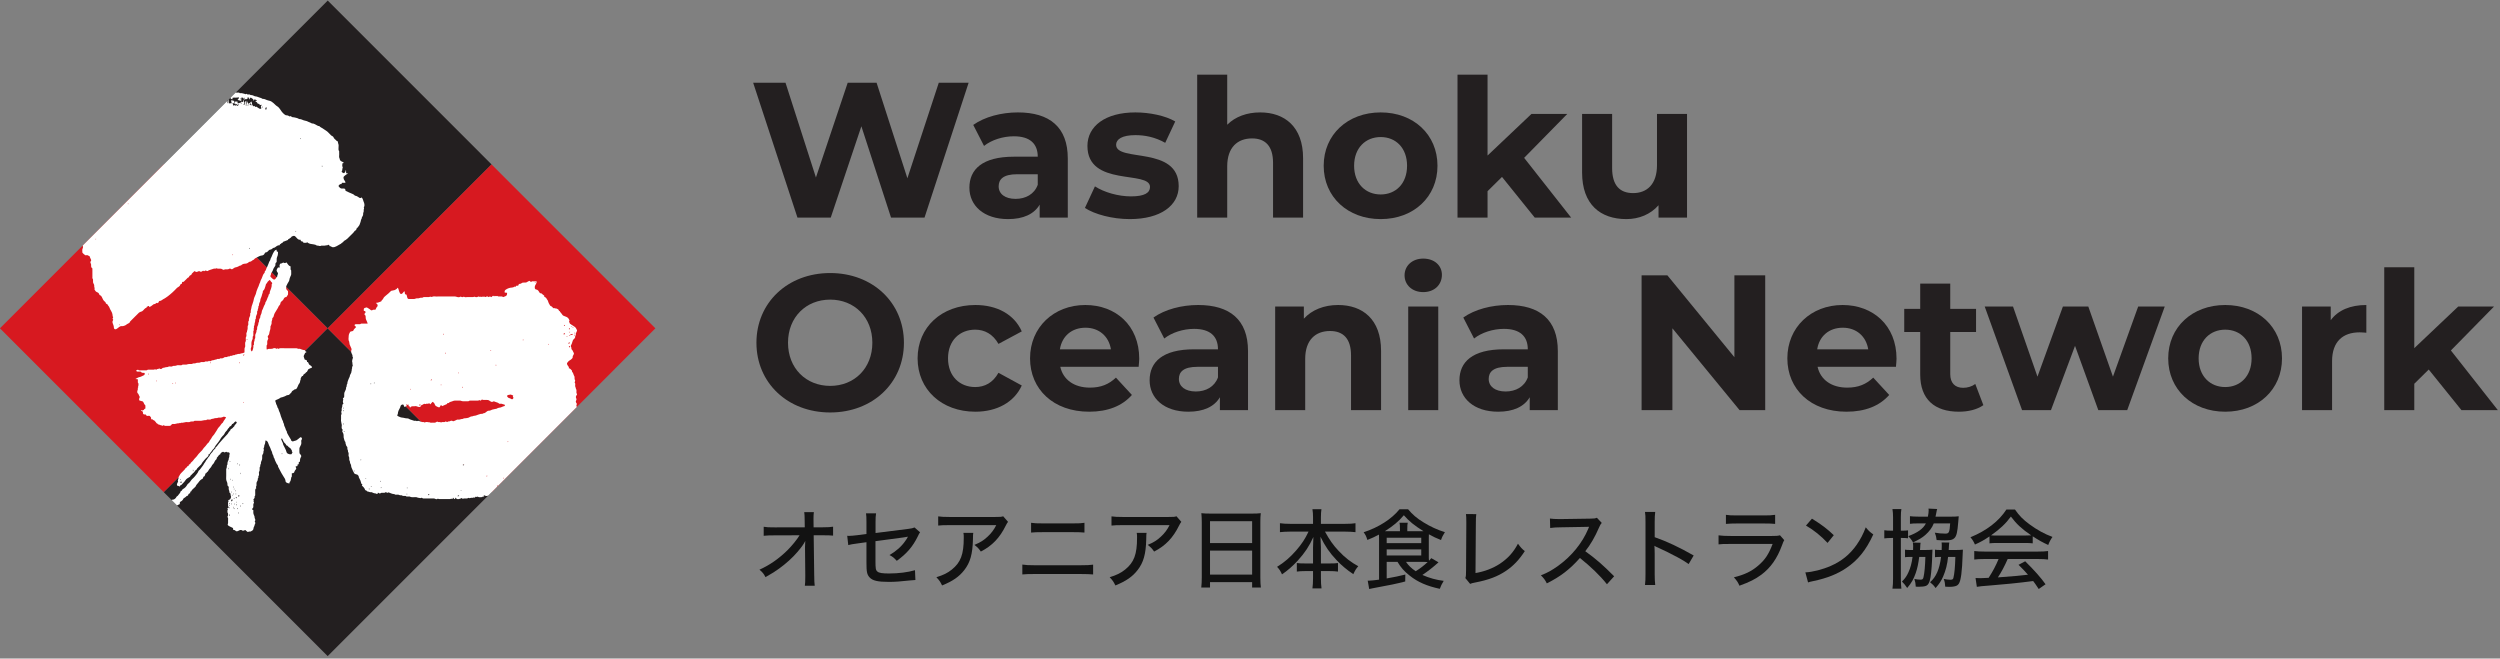
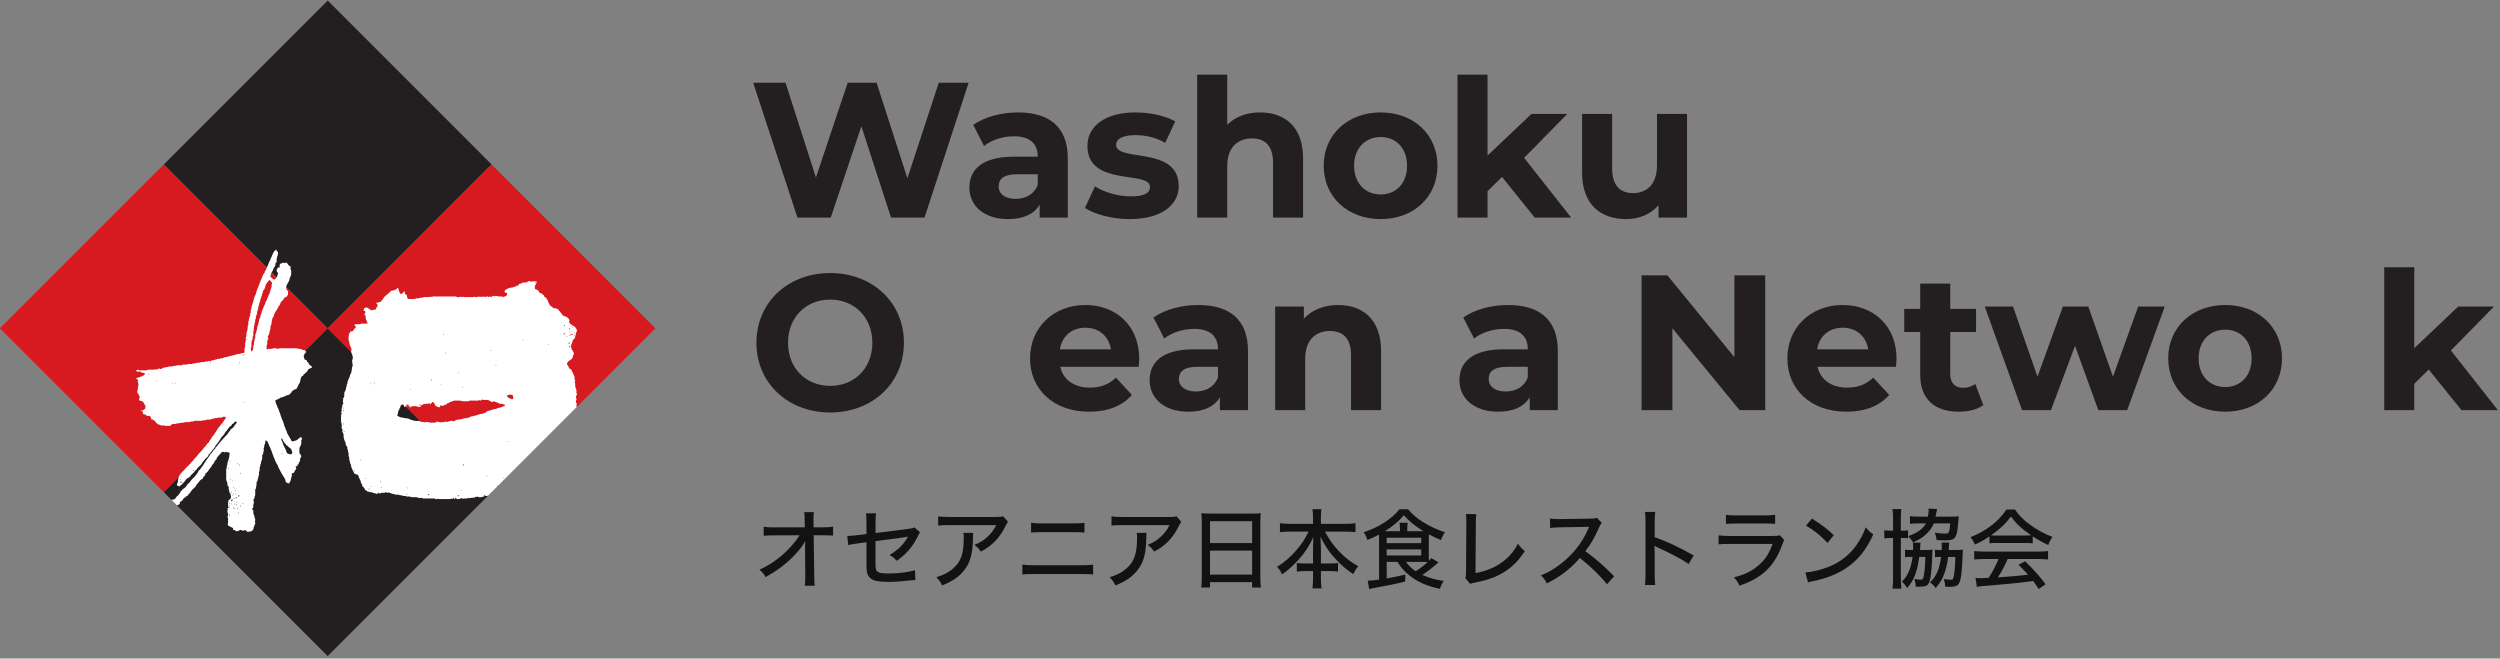
<svg xmlns="http://www.w3.org/2000/svg" xmlns:ns1="http://www.serif.com/" width="100%" height="100%" viewBox="0 0 1082 285" version="1.1" xml:space="preserve" style="fill-rule:evenodd;clip-rule:evenodd;stroke-linejoin:round;stroke-miterlimit:2;">
  <rect x="0" y="0" width="1082" height="285" fill="#808080" stroke="none" />
  <g transform="matrix(1,0,0,1,-2.042,-2005.37)">
    <g id="アートボード2" transform="matrix(1.1,0,0,0.788,-3.491,986.454)">
      <rect x="5.03" y="1293.28" width="982.975" height="361.485" style="fill:none;" />
      <clipPath id="_clip1">
        <rect x="5.03" y="1293.28" width="982.975" height="361.485" />
      </clipPath>
      <g clip-path="url(#_clip1)">
        <g id="レイヤー-1" ns1:id="レイヤー 1" transform="matrix(3.788,0,0,5.289,-402.918,723.75)">
          <g transform="matrix(0.707,0.707,0.707,-0.707,112.673,129.698)">
            <rect x="4.985" y="-12.035" width="24.073" height="24.071" style="fill:rgb(215,25,32);" />
          </g>
          <g transform="matrix(-0.707,0.707,0.707,0.707,153.767,136.747)">
            <rect x="-12.037" y="-29.056" width="24.071" height="24.072" style="fill:rgb(35,31,32);" />
          </g>
          <g transform="matrix(0.707,0.707,0.707,-0.707,129.695,146.719)">
            <rect x="4.985" y="-12.035" width="24.073" height="24.071" style="fill:rgb(35,31,32);" />
          </g>
          <g transform="matrix(0.707,0.707,0.707,-0.707,146.716,129.698)">
            <rect x="4.985" y="-12.035" width="24.073" height="24.071" style="fill:rgb(215,25,32);" />
          </g>
          <g transform="matrix(1,0,0,1,117.67,126.699)">
-             <path d="M0,5.704L0,5.827C-0.07,5.787 -0.05,5.745 0,5.704M2.388,14.729C2.386,14.692 2.384,14.655 2.382,14.607C2.466,14.641 2.441,14.684 2.388,14.729M3.343,2.033L3.343,2.156C3.275,2.116 3.292,2.074 3.343,2.033M14.517,-8.201C14.552,-8.226 14.576,-8.245 14.595,-8.258C14.661,-8.21 14.724,-8.163 14.785,-8.117C14.785,-8.118 14.786,-8.118 14.786,-8.118C14.762,-8.166 14.752,-8.213 14.792,-8.272C14.857,-8.207 14.82,-8.163 14.786,-8.118L14.786,-8.117L14.785,-8.117C14.737,-8.079 14.69,-8.038 14.635,-8.106C14.631,-8.11 14.629,-8.115 14.625,-8.119C14.555,-8.191 14.493,-8.055 14.448,-8.1C14.371,-8.177 14.325,-8.122 14.265,-8.08C14.233,-8.183 14.203,-8.282 14.172,-8.381C14.285,-8.296 14.467,-8.376 14.517,-8.201M14.188,7.453C14.186,7.417 14.183,7.379 14.18,7.322C14.256,7.374 14.244,7.412 14.188,7.453M15.148,-8.322C15.107,-8.265 15.069,-8.254 15.017,-8.33C15.074,-8.326 15.111,-8.324 15.148,-8.322M15.917,6.681C15.926,6.697 15.941,6.713 15.941,6.729C15.942,6.752 15.931,6.775 15.925,6.799C15.914,6.798 15.904,6.797 15.893,6.797C15.891,6.76 15.889,6.724 15.886,6.688L15.917,6.681ZM16.032,-8.332C16.16,-8.221 16.16,-8.221 16.109,-8.085C16.058,-8.19 16.058,-8.19 15.934,-8.232C15.975,-8.275 16.004,-8.304 16.032,-8.332M15.013,-8.739L14.975,-8.738C14.973,-8.775 14.971,-8.812 14.969,-8.848L15.02,-8.847C15.017,-8.811 15.015,-8.775 15.013,-8.739M17.313,-7.995C17.311,-7.958 17.31,-7.922 17.308,-7.885C17.296,-7.884 17.283,-7.884 17.27,-7.884C17.268,-7.921 17.265,-7.958 17.262,-7.995L17.313,-7.995ZM17.7,-7.94C17.72,-7.855 17.728,-7.777 17.697,-7.703C17.69,-7.686 17.642,-7.686 17.605,-7.675C17.56,-7.799 17.584,-7.879 17.7,-7.94M20.775,4.916L20.775,5.025C20.765,5.026 20.754,5.027 20.743,5.027C20.741,4.991 20.739,4.954 20.737,4.918C20.75,4.917 20.763,4.916 20.775,4.916M21.201,-4.608C21.199,-4.646 21.197,-4.682 21.195,-4.731C21.279,-4.697 21.255,-4.653 21.201,-4.608M23.486,-1.842C23.504,-1.843 23.522,-1.833 23.566,-1.819C23.527,-1.798 23.511,-1.783 23.494,-1.783C23.471,-1.782 23.448,-1.793 23.423,-1.826C23.444,-1.831 23.465,-1.842 23.486,-1.842M-1.385,6.726C-1.462,6.874 -1.412,7.022 -1.419,7.17C-1.419,7.181 -1.4,7.193 -1.389,7.204C-1.336,7.257 -1.289,7.32 -1.227,7.36C-1.161,7.403 -1.075,7.487 -1.011,7.45C-0.938,7.405 -0.908,7.429 -0.853,7.46C-0.787,7.497 -0.713,7.523 -0.674,7.54C-0.623,7.664 -0.596,7.766 -0.543,7.853C-0.497,7.923 -0.49,7.987 -0.537,8.043C-0.599,8.118 -0.595,8.217 -0.562,8.271C-0.503,8.363 -0.507,8.453 -0.51,8.547C-0.512,8.632 -0.508,8.714 -0.427,8.76C-0.365,8.797 -0.378,8.852 -0.378,8.904C-0.377,9.177 -0.378,9.45 -0.377,9.723C-0.377,9.767 -0.391,9.827 -0.368,9.851C-0.279,9.945 -0.324,10.056 -0.312,10.16C-0.304,10.231 -0.317,10.299 -0.265,10.373C-0.211,10.448 -0.176,10.563 -0.189,10.653C-0.204,10.766 -0.097,10.864 -0.17,10.973C-0.1,11.08 -0.06,11.21 0.075,11.265C0.172,11.305 0.271,11.339 0.312,11.46C0.334,11.526 0.364,11.592 0.461,11.62C0.518,11.637 0.577,11.724 0.615,11.809C0.692,11.977 0.761,12.158 0.927,12.271C0.952,12.288 0.985,12.314 0.989,12.34C1.006,12.444 1.061,12.502 1.164,12.52C1.177,12.522 1.185,12.553 1.196,12.57C1.22,12.61 1.239,12.655 1.271,12.687C1.337,12.75 1.373,12.817 1.405,12.908C1.443,13.018 1.504,13.133 1.569,13.232C1.655,13.364 1.698,13.501 1.719,13.65C1.729,13.717 1.699,13.791 1.772,13.845C1.785,13.855 1.777,13.924 1.757,13.944C1.707,13.994 1.706,14.039 1.752,14.083C1.797,14.126 1.794,14.163 1.759,14.209C1.685,14.307 1.702,14.425 1.737,14.518C1.792,14.666 1.855,14.805 1.853,14.967C1.852,15.102 1.986,15.176 2.102,15.112C2.193,15.061 2.276,15.001 2.355,14.931C2.414,14.877 2.49,14.832 2.568,14.81C2.638,14.79 2.72,14.813 2.795,14.802C2.865,14.792 2.934,14.763 3.001,14.738C3.039,14.724 3.076,14.706 3.109,14.684C3.14,14.664 3.163,14.631 3.194,14.613C3.284,14.561 3.376,14.515 3.465,14.465C3.477,14.458 3.48,14.438 3.489,14.424C3.512,14.384 3.527,14.337 3.559,14.305C3.847,14.012 4.137,13.721 4.43,13.433C4.505,13.36 4.6,13.316 4.705,13.295C4.743,13.288 4.78,13.264 4.813,13.242C4.965,13.139 5.041,12.943 5.237,12.891C5.247,12.888 5.258,12.864 5.257,12.85C5.25,12.764 5.329,12.789 5.364,12.76C5.409,12.721 5.445,12.69 5.511,12.726C5.519,12.756 5.528,12.792 5.537,12.83C5.6,12.797 5.663,12.771 5.717,12.734C5.811,12.669 5.9,12.596 5.991,12.528C6.003,12.519 6.022,12.51 6.035,12.513C6.149,12.534 6.207,12.45 6.269,12.38C6.3,12.403 6.32,12.418 6.34,12.434C6.381,12.365 6.513,12.409 6.516,12.278C6.517,12.232 6.585,12.175 6.664,12.181C6.698,12.182 6.732,12.16 6.766,12.147C6.85,12.115 6.911,12.036 6.985,12.004C7.162,11.925 7.314,11.802 7.467,11.696C7.631,11.582 7.778,11.434 7.936,11.303C8.108,11.161 8.252,10.986 8.412,10.829C8.451,10.79 8.51,10.772 8.554,10.737C8.615,10.687 8.705,10.638 8.72,10.574C8.749,10.452 8.835,10.42 8.922,10.389C8.931,10.325 8.937,10.273 8.946,10.208C9.068,10.244 9.136,10.182 9.202,10.103C9.256,10.037 9.321,9.981 9.386,9.925C9.452,9.867 9.494,9.783 9.59,9.754C9.677,9.727 9.661,9.607 9.737,9.565C9.778,9.542 9.817,9.518 9.857,9.494C9.874,9.483 9.902,9.473 9.906,9.459C9.94,9.31 10.081,9.251 10.165,9.146C10.209,9.091 10.255,9.085 10.303,9.129C10.38,9.198 10.477,9.187 10.545,9.149C10.656,9.087 10.748,9.074 10.852,9.153C10.869,9.166 10.907,9.168 10.927,9.159C10.997,9.125 11.061,9.084 11.129,9.044C11.177,9.087 11.221,9.134 11.291,9.069C11.354,9.011 11.424,9.024 11.495,9.072C11.522,9.091 11.583,9.094 11.606,9.076C11.725,8.983 11.872,8.961 12.005,8.912C12.13,8.867 12.261,8.809 12.406,8.835C12.434,8.84 12.468,8.803 12.483,8.795C12.55,8.812 12.603,8.833 12.657,8.838C12.739,8.845 12.821,8.838 12.903,8.84C12.965,8.842 13.023,8.837 13.083,8.886C13.138,8.931 13.253,8.974 13.294,8.947C13.416,8.869 13.539,8.927 13.657,8.905C13.693,8.898 13.737,8.903 13.765,8.884C13.866,8.816 13.96,8.813 14.058,8.886C14.077,8.9 14.115,8.908 14.133,8.898C14.201,8.862 14.267,8.821 14.329,8.775C14.376,8.739 14.417,8.711 14.483,8.703C14.574,8.694 14.664,8.66 14.749,8.623C14.843,8.581 14.922,8.505 15.035,8.508C15.055,8.509 15.078,8.482 15.097,8.465C15.207,8.367 15.345,8.323 15.483,8.32C15.632,8.318 15.75,8.265 15.854,8.173C15.894,8.138 15.927,8.116 15.979,8.117C16.005,8.118 16.033,8.112 16.058,8.102C16.179,8.055 16.258,7.936 16.389,7.904C16.487,7.757 16.652,7.704 16.796,7.623C16.928,7.549 17.072,7.485 17.215,7.471C17.381,7.456 17.458,7.376 17.522,7.244C17.544,7.201 17.597,7.14 17.631,7.143C17.771,7.155 17.825,7.043 17.907,6.973C17.954,6.933 17.983,6.875 18.06,6.871C18.161,6.865 18.248,6.818 18.323,6.749C18.35,6.724 18.38,6.683 18.41,6.683C18.585,6.679 18.678,6.532 18.815,6.464C18.852,6.446 18.888,6.424 18.926,6.416C18.973,6.406 19.022,6.41 19.072,6.407C19.085,6.365 19.093,6.302 19.108,6.3C19.204,6.287 19.244,6.182 19.315,6.165C19.406,6.145 19.417,6.088 19.426,6.052C19.604,5.984 19.758,5.925 19.943,5.854C19.956,5.837 19.93,5.759 20.032,5.746C20.108,5.736 20.156,5.621 20.254,5.61C20.264,5.534 20.312,5.507 20.382,5.477C20.537,5.409 20.615,5.408 20.722,5.517C20.775,5.57 20.825,5.625 20.875,5.681C20.963,5.781 21.063,5.855 21.207,5.829C21.216,5.827 21.227,5.836 21.236,5.84C21.284,5.989 21.302,6.003 21.5,6.038C21.515,6.076 21.53,6.114 21.545,6.154C21.684,6.134 21.823,6.196 21.941,6.098C22.078,6.224 22.242,6.271 22.424,6.286C22.553,6.297 22.681,6.334 22.809,6.362C22.821,6.365 22.832,6.397 22.841,6.395C22.911,6.382 22.958,6.517 23.041,6.429C23.047,6.423 23.079,6.429 23.083,6.437C23.118,6.504 23.182,6.463 23.228,6.481C23.332,6.521 23.425,6.387 23.529,6.466C23.571,6.372 23.672,6.524 23.712,6.423C23.762,6.485 23.806,6.451 23.852,6.417C23.863,6.409 23.884,6.415 23.9,6.414C23.969,6.41 24.04,6.431 24.096,6.361C24.106,6.348 24.18,6.365 24.205,6.388C24.244,6.425 24.267,6.481 24.301,6.534C24.318,6.522 24.343,6.505 24.358,6.495C24.423,6.536 24.48,6.594 24.546,6.606C24.706,6.636 24.854,6.574 24.994,6.5C25.104,6.442 25.21,6.378 25.316,6.315C25.379,6.278 25.46,6.252 25.496,6.197C25.56,6.103 25.717,6.107 25.731,5.966C25.731,5.962 25.75,5.962 25.759,5.956C25.878,5.884 26.004,5.821 26.104,5.721C26.203,5.624 26.301,5.526 26.399,5.428C26.498,5.33 26.591,5.226 26.694,5.135C26.793,5.049 26.835,4.909 26.967,4.854C26.985,4.846 27.006,4.829 27.014,4.812C27.045,4.741 27.073,4.668 27.101,4.595C27.208,4.602 27.204,4.495 27.256,4.446C27.395,4.318 27.409,4.132 27.478,3.973C27.517,3.884 27.504,3.762 27.561,3.693C27.622,3.619 27.586,3.534 27.634,3.47C27.716,3.36 27.761,3.241 27.745,3.101C27.742,3.072 27.758,3.04 27.767,3.01C27.78,2.966 27.803,2.923 27.807,2.878C27.814,2.808 27.787,2.724 27.816,2.668C27.855,2.594 27.836,2.541 27.813,2.477C27.807,2.461 27.835,2.433 27.845,2.41C27.897,2.286 27.889,2.158 27.853,2.033C27.825,1.935 27.766,1.843 27.748,1.745C27.725,1.62 27.669,1.524 27.578,1.43C27.52,1.513 27.442,1.518 27.373,1.486C27.234,1.421 27.13,1.293 26.965,1.274C26.917,1.269 26.863,1.238 26.831,1.202C26.753,1.116 26.651,1.08 26.55,1.038C26.465,1.002 26.38,0.969 26.296,0.931C26.169,0.874 26.043,0.812 25.915,0.752C25.913,0.73 25.911,0.708 25.908,0.686C25.896,0.566 25.845,0.519 25.725,0.515C25.692,0.514 25.658,0.509 25.627,0.515C25.466,0.545 25.348,0.479 25.255,0.353C25.246,0.34 25.232,0.331 25.221,0.319C25.175,0.272 25.176,0.234 25.222,0.181C25.296,0.096 25.376,0.034 25.494,0.049C25.51,0.003 25.524,-0.035 25.54,-0.08L25.902,-0.08C25.906,-0.208 25.835,-0.292 25.773,-0.377C25.726,-0.441 25.675,-0.657 25.723,-0.709C25.796,-0.79 25.883,-0.86 25.972,-0.926C26.029,-0.969 26.099,-0.995 26.188,-1.043C26.097,-1.056 26.04,-1.063 25.98,-1.072C25.975,-1.181 25.97,-1.279 25.965,-1.377L25.926,-1.383C25.923,-1.244 25.853,-1.146 25.754,-1.075C25.708,-1.093 25.666,-1.109 25.625,-1.127C25.537,-1.166 25.482,-1.254 25.528,-1.298C25.597,-1.365 25.57,-1.438 25.581,-1.509C25.589,-1.56 25.607,-1.608 25.62,-1.658C25.624,-1.671 25.633,-1.692 25.628,-1.698C25.525,-1.82 25.607,-1.958 25.581,-2.087C25.605,-2.096 25.62,-2.104 25.634,-2.106C25.675,-2.11 25.708,-2.119 25.71,-2.171C25.712,-2.222 25.682,-2.23 25.641,-2.241C25.586,-2.256 25.53,-2.277 25.486,-2.309C25.426,-2.354 25.338,-2.408 25.333,-2.465C25.322,-2.593 25.228,-2.696 25.248,-2.834C25.268,-2.968 25.253,-3.107 25.253,-3.243C25.252,-3.287 25.268,-3.346 25.246,-3.372C25.149,-3.487 25.197,-3.62 25.189,-3.745C25.181,-3.859 25.221,-3.991 25.175,-4.084C25.127,-4.184 25.133,-4.28 25.116,-4.379C25.075,-4.394 25.023,-4.399 25.001,-4.427C24.892,-4.567 24.71,-4.644 24.653,-4.832C24.641,-4.87 24.585,-4.897 24.547,-4.924C24.505,-4.953 24.452,-4.97 24.416,-5.005C24.297,-5.12 24.19,-5.247 24.068,-5.357C23.976,-5.441 23.87,-5.508 23.766,-5.578C23.669,-5.644 23.562,-5.698 23.469,-5.769C23.383,-5.836 23.267,-5.862 23.203,-5.961C23.197,-5.971 23.173,-5.974 23.158,-5.973C23.05,-5.966 22.977,-6.043 22.886,-6.08C22.739,-6.14 22.612,-6.262 22.434,-6.24C22.413,-6.238 22.39,-6.263 22.367,-6.273C22.197,-6.349 22.03,-6.429 21.857,-6.495C21.76,-6.532 21.648,-6.531 21.554,-6.572C21.415,-6.633 21.28,-6.697 21.124,-6.698C21.104,-6.698 21.083,-6.708 21.066,-6.719C20.968,-6.783 20.863,-6.811 20.747,-6.837C20.623,-6.864 20.503,-6.897 20.375,-6.898C20.359,-6.898 20.346,-6.928 20.327,-6.937C20.273,-6.964 20.217,-6.987 20.162,-7.013C20.103,-6.915 20.048,-7.011 20.009,-7.029C19.926,-7.067 19.846,-7.101 19.753,-7.09C19.737,-7.088 19.72,-7.092 19.705,-7.098C19.555,-7.16 19.301,-7.421 19.217,-7.571C19.156,-7.679 19.072,-7.773 18.997,-7.872C18.892,-8.007 18.721,-8.057 18.608,-8.191C18.502,-8.316 18.359,-8.413 18.226,-8.512C18.169,-8.554 18.094,-8.574 18.025,-8.595C17.931,-8.625 17.829,-8.635 17.74,-8.675C17.607,-8.736 17.475,-8.796 17.324,-8.795C17.309,-8.795 17.289,-8.795 17.277,-8.804C17.185,-8.878 17.076,-8.902 16.965,-8.936C16.822,-8.98 16.69,-9.058 16.534,-9.057C16.518,-9.057 16.501,-9.062 16.487,-9.069C16.365,-9.127 16.246,-9.19 16.105,-9.188C16.079,-9.188 16.039,-9.188 16.028,-9.203C15.985,-9.267 15.923,-9.248 15.865,-9.252C15.793,-9.258 15.713,-9.23 15.657,-9.307C15.648,-9.319 15.604,-9.323 15.596,-9.314C15.536,-9.241 15.482,-9.304 15.425,-9.317C15.276,-9.351 15.131,-9.412 14.973,-9.386C14.954,-9.382 14.92,-9.387 14.912,-9.4C14.865,-9.472 14.795,-9.446 14.733,-9.448C14.656,-9.45 14.579,-9.449 14.502,-9.45L13.975,-8.922C13.979,-8.887 13.983,-8.847 13.985,-8.817C14.041,-8.792 14.092,-8.769 14.159,-8.739C14.167,-8.793 14.176,-8.848 14.186,-8.911C14.389,-8.964 14.612,-8.866 14.811,-8.977C14.881,-8.845 14.774,-8.774 14.694,-8.686C14.829,-8.65 14.946,-8.618 15.089,-8.58L15.089,-8.917L15.273,-8.917C15.284,-8.879 15.295,-8.841 15.317,-8.766C15.345,-8.84 15.361,-8.879 15.377,-8.918C15.386,-8.918 15.396,-8.917 15.407,-8.917C15.415,-8.836 15.424,-8.757 15.432,-8.676C15.441,-8.674 15.449,-8.673 15.458,-8.672C15.472,-8.707 15.486,-8.742 15.505,-8.788C15.529,-8.772 15.554,-8.757 15.575,-8.744C15.625,-8.767 15.676,-8.791 15.739,-8.819C15.745,-8.865 15.752,-8.921 15.759,-8.979C15.904,-8.951 15.862,-8.821 15.904,-8.72C15.938,-8.781 15.957,-8.829 15.988,-8.866C16.057,-8.946 16.073,-8.942 16.155,-8.875C16.207,-8.832 16.265,-8.798 16.333,-8.753C16.337,-8.718 16.342,-8.665 16.348,-8.611L16.371,-8.604C16.389,-8.642 16.406,-8.68 16.423,-8.715C16.544,-8.774 16.618,-8.655 16.727,-8.644C16.685,-8.563 16.602,-8.623 16.544,-8.571C16.562,-8.549 16.579,-8.518 16.604,-8.498C16.656,-8.455 16.743,-8.458 16.751,-8.355C16.752,-8.324 16.843,-8.281 16.894,-8.278C16.984,-8.273 16.997,-8.218 17.006,-8.128C17.068,-8.152 17.118,-8.172 17.179,-8.196C17.179,-8.157 17.194,-8.107 17.177,-8.091C17.083,-8.004 17.114,-7.924 17.189,-7.835C17.142,-7.803 17.096,-7.747 17.059,-7.752C16.992,-7.763 16.923,-7.801 16.868,-7.844C16.809,-7.89 16.736,-7.919 16.688,-7.961C16.619,-8.02 16.598,-7.972 16.566,-7.945C16.539,-7.97 16.519,-7.988 16.5,-8.006C16.482,-8.025 16.465,-8.045 16.442,-8.07C16.415,-8.051 16.391,-8.033 16.368,-8.017C16.258,-8.097 16.19,-8.191 16.2,-8.338C16.204,-8.396 16.148,-8.458 16.107,-8.544C16.084,-8.401 15.968,-8.387 15.883,-8.331C15.866,-8.284 15.85,-8.237 15.833,-8.19C15.834,-8.188 15.834,-8.186 15.834,-8.184L15.831,-8.184C15.818,-8.15 15.806,-8.116 15.791,-8.076C15.733,-8.104 15.745,-8.147 15.761,-8.184C15.765,-8.193 15.806,-8.185 15.831,-8.184C15.832,-8.185 15.832,-8.185 15.832,-8.186C15.832,-8.187 15.833,-8.189 15.833,-8.19C15.83,-8.236 15.826,-8.284 15.822,-8.331C15.798,-8.348 15.762,-8.36 15.754,-8.382C15.739,-8.424 15.74,-8.473 15.732,-8.54C15.662,-8.479 15.688,-8.417 15.683,-8.364C15.677,-8.303 15.698,-8.235 15.637,-8.189L15.637,-8.184L15.634,-8.184C15.622,-8.15 15.61,-8.116 15.595,-8.076C15.537,-8.104 15.548,-8.147 15.565,-8.184C15.569,-8.193 15.609,-8.185 15.634,-8.184C15.634,-8.185 15.635,-8.185 15.635,-8.186C15.636,-8.187 15.635,-8.188 15.637,-8.189C15.626,-8.319 15.615,-8.45 15.602,-8.601C15.535,-8.551 15.478,-8.52 15.485,-8.435C15.49,-8.366 15.486,-8.295 15.486,-8.215L15.304,-8.215C15.302,-8.223 15.298,-8.23 15.296,-8.238C15.333,-8.256 15.37,-8.274 15.407,-8.292C15.433,-8.369 15.411,-8.429 15.367,-8.499C15.333,-8.555 15.349,-8.642 15.34,-8.749C15.258,-8.649 15.317,-8.553 15.26,-8.462C15.215,-8.479 15.164,-8.497 15.108,-8.518C15.099,-8.488 15.089,-8.454 15.078,-8.42C15.018,-8.404 14.946,-8.403 14.899,-8.369C14.835,-8.321 14.779,-8.341 14.709,-8.339C14.703,-8.401 14.698,-8.453 14.691,-8.518L14.451,-8.518C14.422,-8.486 14.446,-8.356 14.32,-8.417C14.338,-8.467 14.357,-8.52 14.375,-8.572C14.257,-8.607 14.16,-8.635 14.052,-8.667C14.047,-8.55 14.013,-8.449 14.118,-8.349C14.051,-8.343 14.005,-8.337 13.959,-8.335C13.91,-8.333 13.861,-8.335 13.789,-8.335C13.784,-8.465 13.78,-8.59 13.775,-8.714L13.767,-8.714L13.735,-8.682C13.7,-8.575 13.745,-8.451 13.697,-8.347C13.685,-8.347 13.672,-8.348 13.66,-8.349L13.66,-8.607L7.039,-1.987L7.04,-1.987L-1.384,6.437C-1.347,6.536 -1.339,6.638 -1.385,6.726" style="fill:white;fill-rule:nonzero;" />
-           </g>
+             </g>
          <g transform="matrix(1,0,0,1,158.462,146.005)">
            <path d="M0,4.281C-0.066,4.281 -0.115,4.305 -0.173,4.341C-0.293,4.416 -0.383,4.554 -0.549,4.547C-0.636,4.635 -0.752,4.591 -0.852,4.615C-0.937,4.635 -1.021,4.666 -1.104,4.694C-1.242,4.741 -1.369,4.812 -1.522,4.809C-1.565,4.808 -1.608,4.835 -1.652,4.849C-1.678,4.857 -1.703,4.872 -1.728,4.87C-1.811,4.866 -1.879,4.887 -1.953,4.931C-2.043,4.986 -2.149,5.038 -2.251,5.043C-2.31,5.045 -2.363,5.049 -2.422,5.064C-2.508,5.085 -2.608,5.047 -2.677,5.132C-2.855,5.119 -3.013,5.239 -3.196,5.202C-3.257,5.19 -3.312,5.209 -3.373,5.25C-3.47,5.313 -3.59,5.341 -3.702,5.382C-3.71,5.385 -3.727,5.371 -3.738,5.363C-3.818,5.306 -3.918,5.308 -3.983,5.351C-4.045,5.392 -4.101,5.391 -4.164,5.397C-4.19,5.399 -4.229,5.393 -4.242,5.408C-4.302,5.476 -4.352,5.48 -4.416,5.412C-4.431,5.395 -4.493,5.394 -4.505,5.409C-4.568,5.491 -4.655,5.451 -4.732,5.463C-4.798,5.472 -4.875,5.43 -4.93,5.502C-4.937,5.51 -4.965,5.514 -4.969,5.509C-5.032,5.427 -5.121,5.476 -5.197,5.463C-5.219,5.459 -5.251,5.47 -5.261,5.459C-5.339,5.373 -5.429,5.439 -5.475,5.473C-5.551,5.529 -5.623,5.527 -5.702,5.527C-5.784,5.529 -5.866,5.531 -5.948,5.527C-6.003,5.523 -6.071,5.557 -6.107,5.482C-6.111,5.475 -6.134,5.47 -6.136,5.473C-6.188,5.544 -6.233,5.468 -6.277,5.469C-6.397,5.472 -6.525,5.418 -6.637,5.506C-6.645,5.512 -6.672,5.512 -6.677,5.506C-6.73,5.433 -6.807,5.467 -6.874,5.463C-6.996,5.457 -7.1,5.392 -7.214,5.361C-7.249,5.352 -7.283,5.339 -7.319,5.332C-7.387,5.32 -7.44,5.405 -7.526,5.341C-7.576,5.303 -7.678,5.346 -7.75,5.328C-7.895,5.29 -8.036,5.239 -8.176,5.187C-8.267,5.154 -8.358,5.072 -8.443,5.079C-8.632,5.095 -8.798,5.009 -8.978,5C-9.14,4.993 -9.287,4.915 -9.432,4.848C-9.52,4.807 -9.52,4.762 -9.468,4.668C-9.458,4.65 -9.445,4.629 -9.445,4.61C-9.439,4.36 -9.317,4.155 -9.204,3.945C-9.191,3.922 -9.185,3.895 -9.182,3.869C-9.155,3.704 -9.04,3.619 -8.873,3.641C-8.836,3.721 -8.799,3.801 -8.753,3.9C-8.717,3.88 -8.685,3.859 -8.65,3.843C-8.612,3.827 -8.571,3.817 -8.513,3.797C-8.536,3.743 -8.555,3.698 -8.578,3.645C-8.521,3.607 -8.476,3.63 -8.434,3.686C-8.409,3.669 -8.384,3.651 -8.346,3.625C-8.335,3.69 -8.326,3.746 -8.316,3.813C-8.23,3.809 -8.179,3.85 -8.19,3.993C-8.086,3.813 -7.953,3.814 -7.817,3.823C-7.795,3.824 -7.772,3.825 -7.751,3.822C-7.552,3.797 -7.552,3.796 -7.312,3.883C-7.185,3.929 -7.067,3.882 -7.021,3.745C-6.995,3.667 -6.931,3.702 -6.891,3.67C-6.832,3.623 -6.76,3.587 -6.687,3.566C-6.635,3.55 -6.587,3.636 -6.512,3.569C-6.476,3.536 -6.386,3.567 -6.321,3.559C-6.277,3.553 -6.235,3.529 -6.175,3.506C-6.149,3.535 -6.114,3.574 -6.07,3.623C-5.992,3.534 -5.912,3.443 -5.84,3.359C-5.7,3.427 -5.635,3.531 -5.603,3.636C-5.556,3.793 -5.428,3.83 -5.31,3.889C-5.296,3.896 -5.277,3.896 -5.264,3.903C-5.151,3.961 -5.1,3.945 -5.052,3.832C-5.042,3.809 -5.038,3.781 -5.023,3.761C-5.005,3.736 -4.978,3.719 -4.953,3.696C-4.911,3.736 -4.872,3.772 -4.837,3.804C-4.677,3.734 -4.519,3.665 -4.339,3.586C-4.337,3.579 -4.327,3.544 -4.317,3.507C-4.299,3.503 -4.282,3.496 -4.267,3.497C-4.199,3.5 -4.14,3.489 -4.098,3.427C-4.066,3.379 -4.016,3.372 -3.96,3.36C-3.861,3.339 -3.767,3.292 -3.67,3.259C-3.631,3.246 -3.588,3.235 -3.547,3.235C-3.351,3.232 -3.153,3.23 -2.957,3.235C-2.908,3.237 -2.86,3.266 -2.811,3.279C-2.775,3.289 -2.737,3.297 -2.701,3.298C-2.521,3.3 -2.34,3.3 -2.16,3.298C-2.123,3.297 -2.071,3.299 -2.053,3.277C-2.004,3.22 -1.944,3.234 -1.887,3.234C-1.636,3.232 -1.385,3.235 -1.134,3.231C-1.084,3.231 -1.034,3.207 -0.984,3.194C-0.97,3.19 -0.948,3.176 -0.944,3.181C-0.819,3.316 -0.779,3.151 -0.71,3.118C-0.651,3.135 -0.599,3.162 -0.546,3.166C-0.426,3.173 -0.305,3.174 -0.186,3.166C-0.042,3.157 0.068,3.222 0.171,3.307C0.249,3.371 0.367,3.395 0.447,3.335C0.503,3.293 0.533,3.301 0.589,3.328C0.681,3.372 0.783,3.395 0.879,3.431C0.922,3.446 0.97,3.461 1.001,3.491C1.059,3.549 1.125,3.578 1.202,3.56C1.349,3.525 1.466,3.632 1.605,3.636C1.635,3.637 1.665,3.689 1.695,3.717C1.647,3.776 1.612,3.836 1.524,3.826C1.494,3.823 1.461,3.857 1.428,3.866C1.328,3.894 1.247,3.964 1.13,3.961C1.037,3.96 0.943,4.015 0.851,4.048C0.837,4.052 0.827,4.077 0.815,4.078C0.704,4.083 0.598,4.125 0.493,4.14C0.394,4.154 0.3,4.184 0.228,4.229C0.15,4.276 0.08,4.283 0,4.281M-0.254,11.087C-0.254,11.074 -0.256,11.06 -0.256,11.046C-0.219,11.044 -0.182,11.042 -0.131,11.04C-0.176,11.128 -0.216,11.091 -0.254,11.087M-2.678,9.992C-2.682,9.939 -2.685,9.905 -2.688,9.862L-2.536,9.862C-2.598,9.919 -2.631,9.948 -2.678,9.992M-2.943,12.556L-2.824,12.556C-2.856,12.627 -2.898,12.61 -2.943,12.556M-3.207,13.207C-3.21,13.153 -3.212,13.121 -3.215,13.078L-3.068,13.078C-3.123,13.13 -3.158,13.162 -3.207,13.207M-6.283,13.072C-6.288,13.019 -6.29,12.985 -6.293,12.944L-6.142,12.944C-6.204,13 -6.236,13.03 -6.283,13.072M-8.406,12.325L-8.515,12.325L-8.515,12.291C-8.478,12.289 -8.441,12.288 -8.405,12.286C-8.405,12.299 -8.405,12.312 -8.406,12.325M-8.519,13.01C-8.517,12.952 -8.515,12.916 -8.513,12.878C-8.452,12.92 -8.448,12.958 -8.519,13.01M-8.081,1.998L-8.081,2.121C-8.15,2.082 -8.134,2.04 -8.081,1.998M-7.205,3.634C-7.14,3.628 -7.078,3.61 -7.087,3.698C-7.089,3.719 -7.123,3.752 -7.144,3.753C-7.231,3.76 -7.213,3.699 -7.205,3.634M-5.93,1.005C-5.903,1.13 -5.903,1.13 -6.052,1.117C-5.998,1.068 -5.966,1.038 -5.93,1.005M-4.973,1.538L-4.939,1.538L-4.939,1.648C-4.952,1.648 -4.965,1.649 -4.978,1.649C-4.976,1.612 -4.975,1.576 -4.973,1.538M-4.665,-3.703C-4.667,-3.667 -4.67,-3.631 -4.672,-3.595L-4.709,-3.595C-4.711,-3.631 -4.714,-3.667 -4.716,-3.704C-4.699,-3.704 -4.682,-3.703 -4.665,-3.703M-4.468,-1.736C-4.471,-1.7 -4.474,-1.663 -4.476,-1.627C-4.489,-1.627 -4.501,-1.627 -4.514,-1.628C-4.515,-1.664 -4.518,-1.702 -4.52,-1.738C-4.502,-1.738 -4.485,-1.737 -4.468,-1.736M-3.138,0.292C-3.077,0.334 -3.073,0.372 -3.144,0.425C-3.142,0.366 -3.14,0.33 -3.138,0.292M-2.698,1.79C-2.7,1.839 -2.703,1.875 -2.705,1.918C-2.73,1.907 -2.744,1.904 -2.745,1.898C-2.756,1.86 -2.776,1.816 -2.698,1.79M0.247,-1.993C0.248,-1.982 0.249,-1.971 0.25,-1.961L0.14,-1.953C0.139,-1.966 0.139,-1.979 0.139,-1.993L0.247,-1.993ZM0.764,-0.496C0.77,-0.473 0.781,-0.449 0.78,-0.426C0.78,-0.41 0.764,-0.394 0.73,-0.382C0.728,-0.419 0.727,-0.456 0.724,-0.493C0.738,-0.494 0.751,-0.494 0.764,-0.496M1.517,11.352C1.515,11.315 1.513,11.278 1.509,11.22C1.585,11.273 1.574,11.311 1.517,11.352M-11.2,12.335C-11.202,12.298 -11.204,12.261 -11.206,12.212C-11.122,12.246 -11.146,12.29 -11.2,12.335M-11.232,11.677C-11.245,11.678 -11.258,11.678 -11.271,11.678C-11.27,11.642 -11.268,11.604 -11.266,11.568L-11.232,11.568L-11.232,11.677ZM-11.887,1.451C-11.9,1.451 -11.914,1.452 -11.927,1.453C-11.925,1.416 -11.923,1.378 -11.921,1.342L-11.887,1.342L-11.887,1.451ZM-12.249,12.206C-12.249,12.193 -12.25,12.18 -12.25,12.167L-12.142,12.167C-12.141,12.177 -12.14,12.187 -12.139,12.199C-12.176,12.201 -12.213,12.203 -12.249,12.206M-12.316,1.482L-12.207,1.482C-12.207,1.492 -12.206,1.503 -12.205,1.514L-12.314,1.521C-12.315,1.508 -12.316,1.495 -12.316,1.482M-12.408,12.466L-12.445,12.466C-12.447,12.429 -12.45,12.392 -12.452,12.355C-12.435,12.356 -12.417,12.357 -12.4,12.357C-12.403,12.394 -12.405,12.43 -12.408,12.466M-12.841,11.31L-12.722,11.31C-12.754,11.382 -12.796,11.365 -12.841,11.31M-13.298,9.45C-13.3,9.414 -13.302,9.376 -13.304,9.328C-13.22,9.362 -13.244,9.405 -13.298,9.45M-13.91,10.56C-13.946,10.562 -13.982,10.565 -14.019,10.567C-14.019,10.55 -14.02,10.533 -14.021,10.516L-13.91,10.522L-13.91,10.56ZM-14.961,6.491L-15.071,6.491L-15.071,6.457C-15.033,6.456 -14.996,6.454 -14.96,6.452C-14.96,6.465 -14.96,6.478 -14.961,6.491M-15.095,4.343C-15.119,4.332 -15.133,4.33 -15.135,4.324C-15.144,4.285 -15.165,4.242 -15.086,4.216C-15.09,4.265 -15.092,4.301 -15.095,4.343M-15.095,5.715C-15.108,5.715 -15.12,5.714 -15.133,5.714C-15.135,5.677 -15.137,5.64 -15.139,5.604C-15.122,5.604 -15.105,5.605 -15.088,5.606C-15.09,5.642 -15.093,5.678 -15.095,5.715M-15.133,4.076C-15.135,4.039 -15.137,4.002 -15.14,3.944C-15.064,3.997 -15.076,4.035 -15.133,4.076M2.051,2.642C2.122,2.635 2.192,2.62 2.284,2.604C2.355,2.632 2.453,2.671 2.531,2.702C2.562,2.771 2.456,2.776 2.52,2.847C2.59,2.926 2.564,2.992 2.488,3.066C2.445,3.109 2.411,3.108 2.362,3.078C2.279,3.026 2.194,2.986 2.094,2.962C2.021,2.944 1.951,2.861 1.905,2.789C1.869,2.735 1.959,2.654 2.051,2.642M1.976,7.549C1.974,7.512 1.972,7.476 1.97,7.427C2.053,7.461 2.03,7.504 1.976,7.549M3.55,-3.149C3.615,-3.074 3.607,-3.037 3.543,-3.005C3.545,-3.042 3.547,-3.079 3.55,-3.149M4.84,-9.078L4.834,-8.97L4.796,-8.97C4.794,-9.006 4.791,-9.042 4.789,-9.079L4.84,-9.078ZM6.218,-2.675C6.215,-2.618 6.212,-2.582 6.209,-2.539C6.185,-2.551 6.17,-2.554 6.17,-2.559C6.163,-2.607 6.164,-2.607 6.218,-2.675M7.912,-3.775C7.917,-3.739 7.921,-3.706 7.927,-3.668C7.856,-3.649 7.793,-3.625 7.732,-3.687C7.793,-3.717 7.847,-3.743 7.912,-3.775M7.901,-4.639C7.928,-4.508 7.928,-4.508 7.791,-4.52C7.831,-4.564 7.862,-4.598 7.901,-4.639M8.068,-3.441L8.179,-3.446C8.179,-3.433 8.179,-3.42 8.178,-3.407L8.068,-3.407L8.068,-3.441ZM8.349,-2.861C8.413,-2.802 8.386,-2.739 8.371,-2.674L8.26,-2.674C8.292,-2.74 8.318,-2.796 8.349,-2.861M8.465,-3.906C8.41,-3.838 8.373,-3.832 8.311,-3.899C8.368,-3.901 8.405,-3.903 8.465,-3.906M8.333,-4.293C8.342,-4.299 8.352,-4.304 8.361,-4.31C8.385,-4.273 8.409,-4.236 8.439,-4.191C8.412,-4.186 8.379,-4.179 8.324,-4.169C8.328,-4.227 8.331,-4.26 8.333,-4.293M8.638,-4.483C8.638,-4.473 8.639,-4.462 8.64,-4.451C8.604,-4.449 8.567,-4.447 8.531,-4.444C8.53,-4.457 8.529,-4.47 8.529,-4.483L8.638,-4.483ZM8.712,-3.6C8.627,-3.587 8.55,-3.575 8.474,-3.563C8.429,-3.525 8.385,-3.497 8.315,-3.554C8.378,-3.596 8.426,-3.587 8.474,-3.563C8.469,-3.582 8.463,-3.602 8.458,-3.625C8.538,-3.649 8.613,-3.672 8.7,-3.699C8.703,-3.672 8.708,-3.639 8.712,-3.6M8.42,-2.268C8.379,-2.332 8.288,-2.355 8.334,-2.452C8.456,-2.392 8.456,-2.392 8.42,-2.268M8.766,-4.428C8.768,-4.391 8.77,-4.353 8.772,-4.316C8.758,-4.315 8.744,-4.314 8.729,-4.314C8.727,-4.35 8.725,-4.387 8.722,-4.425C8.736,-4.426 8.751,-4.426 8.766,-4.428M8.896,-3.642L8.896,-3.428C8.836,-3.57 8.836,-3.57 8.896,-3.642M8.964,-3.729C8.951,-3.728 8.938,-3.726 8.924,-3.725C8.922,-3.762 8.921,-3.799 8.918,-3.846C9.007,-3.815 8.969,-3.768 8.964,-3.729M0.293,12.749L0.899,12.143C0.875,12.133 0.862,12.13 0.86,12.124C0.85,12.086 0.83,12.043 0.908,12.016C0.905,12.064 0.902,12.1 0.9,12.142L9.147,3.895C9.086,3.806 9.097,3.717 9.137,3.625C9.144,3.609 9.158,3.587 9.152,3.575C9.127,3.525 9.098,3.476 9.069,3.428C9.03,3.362 9.028,3.299 9.071,3.233C9.127,3.145 9.124,3.06 9.071,2.966C9.045,2.919 9.043,2.849 9.056,2.796C9.07,2.739 9.118,2.691 9.146,2.637C9.16,2.61 9.178,2.56 9.167,2.549C9.067,2.454 9.121,2.334 9.109,2.227C9.101,2.159 9.131,2.082 9.055,2.035C9.064,1.904 8.958,1.803 8.973,1.666C8.984,1.564 9.011,1.45 8.92,1.359C8.909,1.347 8.94,1.295 8.948,1.261C8.959,1.216 8.99,1.152 8.971,1.126C8.887,1.015 8.921,0.89 8.909,0.77C8.907,0.736 8.889,0.701 8.87,0.672C8.785,0.537 8.794,0.355 8.657,0.245C8.642,0.234 8.653,0.193 8.648,0.166C8.644,0.142 8.64,0.11 8.623,0.095C8.529,0.013 8.471,-0.115 8.311,-0.128C8.351,-0.234 8.295,-0.297 8.238,-0.365C8.192,-0.419 8.155,-0.485 8.132,-0.552C8.117,-0.592 8.123,-0.659 8.148,-0.689C8.226,-0.783 8.305,-0.896 8.409,-0.944C8.519,-0.994 8.586,-1.074 8.664,-1.151C8.688,-1.175 8.714,-1.213 8.712,-1.243C8.704,-1.368 8.761,-1.463 8.821,-1.565C8.845,-1.605 8.858,-1.687 8.835,-1.716C8.746,-1.827 8.737,-1.983 8.62,-2.076C8.599,-2.093 8.588,-2.131 8.586,-2.16C8.578,-2.233 8.589,-2.304 8.531,-2.372C8.507,-2.4 8.524,-2.49 8.552,-2.534C8.633,-2.658 8.659,-2.803 8.707,-2.937C8.731,-3.003 8.746,-3.07 8.796,-3.115C8.903,-3.208 9.007,-3.299 8.979,-3.462C8.977,-3.476 8.983,-3.501 8.993,-3.506C9.061,-3.546 9.038,-3.611 9.043,-3.668C9.045,-3.695 9.039,-3.725 9.049,-3.749C9.086,-3.839 9.131,-3.926 9.167,-4.016C9.175,-4.037 9.167,-4.069 9.158,-4.093C9.144,-4.131 9.125,-4.169 9.104,-4.203C9.067,-4.265 9.038,-4.337 8.986,-4.383C8.905,-4.454 8.81,-4.507 8.719,-4.566C8.629,-4.626 8.535,-4.679 8.449,-4.743C8.42,-4.765 8.405,-4.81 8.388,-4.847C8.372,-4.884 8.362,-4.924 8.35,-4.963C8.345,-4.981 8.335,-5.011 8.341,-5.016C8.396,-5.057 8.401,-5.098 8.36,-5.153C8.33,-5.194 8.315,-5.246 8.286,-5.287C8.183,-5.433 8.015,-5.484 7.863,-5.54C7.78,-5.571 7.705,-5.594 7.656,-5.665C7.583,-5.774 7.506,-5.875 7.417,-5.972C7.383,-6.01 7.39,-6.083 7.308,-6.082C7.297,-6.082 7.285,-6.125 7.272,-6.146C7.25,-6.181 7.232,-6.234 7.201,-6.245C7.112,-6.276 7.043,-6.353 6.936,-6.34C6.898,-6.334 6.84,-6.344 6.82,-6.369C6.761,-6.441 6.744,-6.327 6.708,-6.357C6.636,-6.435 6.568,-6.541 6.476,-6.571C6.375,-6.603 6.353,-6.677 6.313,-6.741C6.251,-6.841 6.191,-6.95 6.166,-7.064C6.149,-7.137 6.121,-7.19 6.078,-7.243C6.061,-7.263 6.038,-7.281 6.03,-7.303C5.989,-7.43 5.895,-7.497 5.773,-7.541C5.767,-7.593 5.762,-7.646 5.76,-7.666C5.681,-7.727 5.625,-7.772 5.568,-7.815C5.519,-7.851 5.491,-7.92 5.411,-7.911C5.314,-7.901 5.281,-7.969 5.237,-8.043C5.166,-8.163 5.092,-8.29 4.925,-8.305C4.84,-8.313 4.795,-8.378 4.781,-8.466C4.748,-8.656 4.864,-8.801 4.94,-8.95C4.977,-9.024 4.973,-9.076 4.968,-9.156C4.86,-9.156 4.763,-9.159 4.666,-9.155C4.583,-9.151 4.493,-9.183 4.423,-9.102C4.412,-9.09 4.354,-9.107 4.326,-9.124C4.287,-9.149 4.256,-9.186 4.232,-9.208C4.142,-9.165 4.054,-9.14 3.987,-9.087C3.896,-9.015 3.798,-9.023 3.697,-9.025C3.596,-9.028 3.497,-9.029 3.409,-8.961C3.368,-8.931 3.315,-8.896 3.27,-8.898C3.131,-8.904 3.086,-8.815 3.06,-8.704C2.977,-8.699 2.903,-8.694 2.83,-8.69C2.819,-8.647 2.809,-8.612 2.801,-8.58C2.751,-8.576 2.738,-8.649 2.671,-8.596C2.599,-8.539 2.489,-8.509 2.395,-8.505C2.179,-8.496 1.99,-8.425 1.808,-8.316C1.67,-8.234 1.626,-8.155 1.654,-7.985C1.731,-7.979 1.81,-7.971 1.902,-7.964C1.895,-7.875 1.909,-7.79 1.876,-7.73C1.8,-7.589 1.632,-7.587 1.505,-7.52C1.494,-7.514 1.466,-7.52 1.46,-7.529C1.405,-7.61 1.322,-7.572 1.251,-7.583C1.127,-7.602 0.994,-7.538 0.877,-7.637C0.853,-7.657 0.762,-7.591 0.731,-7.61C0.671,-7.648 0.631,-7.666 0.58,-7.61C0.576,-7.606 0.573,-7.599 0.568,-7.598C0.559,-7.596 0.543,-7.593 0.539,-7.597C0.448,-7.717 0.386,-7.618 0.332,-7.562C0.284,-7.512 0.247,-7.498 0.198,-7.547C0.15,-7.594 0.107,-7.6 0.059,-7.549C0.019,-7.506 -0.02,-7.508 -0.067,-7.547C-0.131,-7.6 -0.199,-7.601 -0.271,-7.549C-0.297,-7.53 -0.354,-7.514 -0.37,-7.528C-0.412,-7.565 -0.434,-7.597 -0.485,-7.536C-0.493,-7.525 -0.561,-7.571 -0.604,-7.578C-0.622,-7.582 -0.645,-7.544 -0.668,-7.542C-0.728,-7.537 -0.788,-7.538 -0.848,-7.542C-0.866,-7.544 -0.896,-7.571 -0.897,-7.57C-0.944,-7.503 -0.978,-7.554 -1.023,-7.574C-1.046,-7.585 -1.088,-7.575 -1.112,-7.56C-1.24,-7.481 -1.362,-7.501 -1.462,-7.556C-1.533,-7.54 -1.587,-7.522 -1.641,-7.519C-1.739,-7.513 -1.838,-7.517 -1.936,-7.517C-2.034,-7.517 -2.133,-7.516 -2.231,-7.517C-2.329,-7.518 -2.454,-7.482 -2.519,-7.53C-2.628,-7.608 -2.69,-7.469 -2.778,-7.516C-2.826,-7.541 -2.882,-7.55 -2.931,-7.565C-3.054,-7.476 -3.2,-7.497 -3.317,-7.537C-3.396,-7.565 -3.468,-7.581 -3.546,-7.582C-3.797,-7.584 -4.049,-7.582 -4.299,-7.582L-5.201,-7.582C-5.354,-7.582 -5.511,-7.559 -5.658,-7.589C-5.804,-7.618 -5.932,-7.462 -6.074,-7.57C-6.077,-7.572 -6.089,-7.558 -6.098,-7.555C-6.143,-7.542 -6.187,-7.52 -6.231,-7.519C-6.379,-7.514 -6.527,-7.518 -6.674,-7.517C-6.712,-7.516 -6.766,-7.529 -6.785,-7.509C-6.873,-7.42 -6.98,-7.467 -7.077,-7.45C-7.153,-7.437 -7.225,-7.399 -7.302,-7.389C-7.387,-7.377 -7.476,-7.386 -7.563,-7.382C-7.58,-7.38 -7.595,-7.355 -7.614,-7.348C-7.643,-7.335 -7.674,-7.322 -7.705,-7.322C-7.907,-7.32 -8.109,-7.321 -8.311,-7.32C-8.388,-7.32 -8.432,-7.372 -8.453,-7.429C-8.491,-7.538 -8.512,-7.651 -8.542,-7.769C-8.759,-7.78 -8.713,-7.958 -8.732,-8.097C-8.77,-8.1 -8.801,-8.101 -8.798,-8.101C-8.869,-8.018 -8.918,-7.952 -8.977,-7.895C-9.059,-7.813 -9.181,-7.825 -9.23,-7.928C-9.289,-8.054 -9.345,-8.186 -9.371,-8.321C-9.387,-8.405 -9.417,-8.455 -9.478,-8.492C-9.506,-8.447 -9.524,-8.403 -9.556,-8.374C-9.598,-8.337 -9.651,-8.312 -9.701,-8.284C-9.731,-8.266 -9.763,-8.248 -9.797,-8.239C-9.908,-8.213 -10.021,-8.191 -10.133,-8.167C-10.143,-8.165 -10.151,-8.156 -10.158,-8.148C-10.319,-7.973 -10.502,-7.825 -10.687,-7.676C-10.798,-7.586 -10.913,-7.493 -10.973,-7.341C-11.009,-7.248 -11.142,-7.2 -11.163,-7.078C-11.165,-7.07 -11.191,-7.064 -11.206,-7.059C-11.366,-6.999 -11.52,-6.916 -11.699,-6.922C-11.708,-6.922 -11.718,-6.903 -11.728,-6.891C-11.685,-6.865 -11.638,-6.849 -11.611,-6.816C-11.579,-6.778 -11.553,-6.727 -11.545,-6.678C-11.538,-6.634 -11.543,-6.568 -11.571,-6.543C-11.675,-6.453 -11.705,-6.323 -11.761,-6.215C-11.882,-6.186 -12.008,-6.244 -12.111,-6.148C-12.135,-6.127 -12.22,-6.135 -12.247,-6.161C-12.379,-6.29 -12.546,-6.363 -12.67,-6.447C-12.743,-6.428 -12.791,-6.412 -12.841,-6.403C-12.918,-6.388 -12.977,-6.332 -12.981,-6.256C-12.984,-6.203 -12.982,-6.149 -12.982,-6.091C-12.94,-6.082 -12.905,-6.081 -12.879,-6.067C-12.773,-6.008 -12.766,-5.948 -12.849,-5.854C-12.856,-5.847 -12.858,-5.834 -12.867,-5.828C-12.934,-5.777 -12.937,-5.726 -12.869,-5.672C-12.802,-5.617 -12.777,-5.548 -12.785,-5.46C-12.798,-5.292 -12.743,-5.142 -12.662,-4.997C-12.627,-4.933 -12.611,-4.858 -12.577,-4.764C-12.79,-4.764 -12.975,-4.765 -13.159,-4.763C-13.202,-4.763 -13.264,-4.774 -13.285,-4.75C-13.354,-4.677 -13.436,-4.703 -13.514,-4.699C-13.596,-4.695 -13.678,-4.693 -13.759,-4.7C-13.85,-4.708 -13.915,-4.681 -13.956,-4.595C-13.896,-4.532 -13.836,-4.468 -13.776,-4.406C-13.87,-4.282 -14.01,-4.21 -14.057,-4.056C-14.07,-4.014 -14.128,-3.975 -14.201,-3.971C-14.274,-3.968 -14.379,-3.939 -14.409,-3.886C-14.478,-3.767 -14.544,-3.627 -14.547,-3.495C-14.552,-3.29 -14.617,-3.074 -14.493,-2.878C-14.486,-2.865 -14.493,-2.845 -14.489,-2.829C-14.465,-2.717 -14.466,-2.588 -14.408,-2.497C-14.335,-2.38 -14.319,-2.244 -14.25,-2.13C-14.244,-2.12 -14.245,-2.101 -14.249,-2.088C-14.315,-1.903 -14.301,-1.818 -14.238,-1.653C-14.205,-1.568 -14.136,-1.492 -14.157,-1.383C-14.166,-1.337 -14.103,-1.279 -14.103,-1.227C-14.103,-1.175 -14.143,-1.123 -14.161,-1.07C-14.168,-1.051 -14.158,-1.026 -14.163,-1.005C-14.175,-0.956 -14.19,-0.908 -14.199,-0.879C-14.185,-0.806 -14.17,-0.748 -14.163,-0.688C-14.154,-0.609 -14.164,-0.523 -14.138,-0.449C-14.126,-0.412 -14.108,-0.404 -14.139,-0.364C-14.175,-0.314 -14.205,-0.244 -14.201,-0.185C-14.199,-0.155 -14.179,-0.14 -14.205,-0.1C-14.263,-0.012 -14.189,0.114 -14.281,0.197C-14.203,0.244 -14.281,0.279 -14.289,0.321C-14.316,0.454 -14.429,0.55 -14.435,0.697C-14.439,0.787 -14.52,0.872 -14.547,0.964C-14.592,1.123 -14.692,1.266 -14.687,1.44C-14.687,1.461 -14.686,1.491 -14.698,1.502C-14.804,1.598 -14.71,1.76 -14.817,1.853C-14.811,2.021 -14.874,2.174 -14.954,2.311C-15.016,2.419 -15.012,2.524 -15.014,2.635C-15.015,2.678 -15.016,2.722 -15.014,2.766C-15.012,2.832 -15.016,2.891 -15.079,2.938C-15.137,2.98 -15.19,3.036 -15.108,3.11C-15.101,3.117 -15.115,3.15 -15.122,3.171C-15.159,3.295 -15.172,3.418 -15.088,3.54C-15.203,3.603 -15.22,3.708 -15.214,3.828C-15.212,3.871 -15.241,3.915 -15.253,3.96C-15.263,3.995 -15.274,4.031 -15.276,4.067C-15.279,4.138 -15.278,4.21 -15.277,4.28C-15.276,4.338 -15.377,4.388 -15.289,4.451C-15.344,4.494 -15.335,4.53 -15.285,4.575C-15.272,4.586 -15.281,4.649 -15.299,4.661C-15.358,4.702 -15.34,4.758 -15.342,4.81C-15.344,4.913 -15.342,5.017 -15.342,5.121C-15.342,5.219 -15.364,5.327 -15.332,5.413C-15.301,5.497 -15.319,5.582 -15.285,5.666C-15.25,5.751 -15.269,5.861 -15.278,5.958C-15.291,6.089 -15.264,6.2 -15.15,6.276C-15.229,6.349 -15.236,6.432 -15.187,6.503C-15.102,6.626 -15.072,6.755 -15.076,6.904C-15.079,7 -15.077,7.094 -15.035,7.199C-14.99,7.311 -14.992,7.444 -14.886,7.532C-14.897,7.646 -14.852,7.748 -14.822,7.854C-14.807,7.91 -14.79,7.954 -14.748,7.988C-14.698,8.03 -14.683,8.079 -14.685,8.143C-14.687,8.207 -14.694,8.287 -14.662,8.332C-14.625,8.383 -14.625,8.428 -14.621,8.481C-14.617,8.518 -14.624,8.571 -14.603,8.59C-14.542,8.643 -14.559,8.707 -14.556,8.77C-14.552,8.857 -14.583,8.964 -14.542,9.026C-14.479,9.126 -14.498,9.222 -14.49,9.321C-14.487,9.359 -14.499,9.41 -14.479,9.432C-14.384,9.539 -14.446,9.691 -14.362,9.802C-14.324,9.852 -14.301,9.925 -14.297,9.99C-14.291,10.081 -14.279,10.163 -14.231,10.246C-14.175,10.343 -14.144,10.453 -14.098,10.556C-14.077,10.603 -14.047,10.646 -14.02,10.691C-13.991,10.739 -13.971,10.803 -13.929,10.829C-13.865,10.868 -13.784,10.88 -13.71,10.903C-13.689,10.91 -13.658,10.908 -13.649,10.921C-13.598,10.997 -13.485,11.034 -13.504,11.156C-13.508,11.178 -13.492,11.207 -13.479,11.229C-13.359,11.431 -13.276,11.646 -13.227,11.875C-13.191,11.884 -13.157,11.893 -13.121,11.903C-13.202,12.054 -13.205,12.02 -13.106,12.124C-13.022,12.212 -12.932,12.288 -12.884,12.408C-12.859,12.47 -12.843,12.566 -12.732,12.562C-12.711,12.56 -12.687,12.603 -12.664,12.624C-12.644,12.641 -12.623,12.669 -12.602,12.669C-12.47,12.671 -12.356,12.776 -12.216,12.74C-12.197,12.735 -12.171,12.741 -12.153,12.75C-12.027,12.813 -11.9,12.867 -11.755,12.872C-11.722,12.872 -11.691,12.901 -11.659,12.916C-11.601,12.946 -11.554,12.949 -11.54,12.869C-11.537,12.848 -11.53,12.829 -11.521,12.797C-11.479,12.81 -11.434,12.81 -11.413,12.833C-11.361,12.888 -11.285,12.888 -11.25,12.858C-11.158,12.777 -11.056,12.814 -10.958,12.804C-10.881,12.795 -10.795,12.831 -10.73,12.75C-10.719,12.736 -10.651,12.744 -10.629,12.765C-10.54,12.844 -10.465,12.799 -10.411,12.76C-10.224,12.823 -10.07,12.921 -9.884,12.935C-9.852,12.938 -9.806,12.933 -9.791,12.951C-9.73,13.025 -9.651,12.994 -9.579,13C-9.498,13.006 -9.398,12.98 -9.34,13.018C-9.266,13.066 -9.199,13.061 -9.127,13.066C-9.094,13.068 -9.05,13.055 -9.03,13.072C-8.932,13.158 -8.817,13.125 -8.707,13.132C-8.674,13.134 -8.628,13.128 -8.613,13.146C-8.553,13.22 -8.474,13.192 -8.401,13.196C-8.32,13.202 -8.218,13.174 -8.162,13.213C-8.083,13.267 -8.01,13.254 -7.932,13.263C-7.738,13.284 -7.532,13.205 -7.349,13.327C-7.237,13.292 -7.129,13.414 -7.013,13.331C-6.99,13.315 -6.923,13.324 -6.906,13.345C-6.854,13.409 -6.79,13.393 -6.727,13.393C-6.405,13.394 -6.083,13.393 -5.76,13.394C-5.688,13.395 -5.622,13.395 -5.547,13.441C-5.473,13.487 -5.36,13.485 -5.296,13.415C-5.234,13.433 -5.187,13.457 -5.139,13.457C-4.773,13.461 -4.407,13.458 -4.041,13.46C-3.963,13.46 -3.886,13.373 -3.804,13.456C-3.8,13.459 -3.758,13.435 -3.746,13.417C-3.731,13.394 -3.73,13.363 -3.714,13.303C-3.663,13.362 -3.637,13.403 -3.601,13.433C-3.544,13.482 -3.506,13.465 -3.477,13.386C-3.471,13.369 -3.465,13.352 -3.445,13.296C-3.363,13.489 -3.219,13.476 -3.088,13.454C-2.98,13.436 -2.879,13.38 -2.771,13.34C-2.76,13.377 -2.75,13.412 -2.743,13.436C-2.676,13.421 -2.618,13.399 -2.559,13.395C-2.461,13.389 -2.363,13.391 -2.264,13.394C-2.175,13.397 -2.093,13.262 -1.997,13.379C-1.997,13.379 -1.983,13.364 -1.974,13.361C-1.929,13.35 -1.884,13.335 -1.838,13.329C-1.741,13.316 -1.634,13.36 -1.546,13.277C-1.541,13.271 -1.498,13.303 -1.467,13.32C-1.431,13.282 -1.394,13.244 -1.356,13.205C-1.316,13.2 -1.28,13.298 -1.229,13.209C-1.222,13.197 -1.155,13.203 -1.127,13.22C-0.984,13.306 -0.834,13.25 -0.687,13.253C-0.642,13.177 -0.562,13.206 -0.497,13.19C-0.489,13.188 -0.483,13.175 -0.474,13.166C-0.489,13.143 -0.506,13.119 -0.544,13.061C-0.475,13.076 -0.432,13.073 -0.403,13.092C-0.297,13.164 -0.182,13.149 -0.083,13.103C-0.073,13.098 -0.065,13.1 -0.055,13.096L0.291,12.75L0.293,12.749Z" style="fill:white;fill-rule:nonzero;" />
          </g>
          <g transform="matrix(1,0,0,1,131.639,140.879)">
            <path d="M0,14.703C-0.036,14.705 -0.073,14.708 -0.11,14.71C-0.11,14.697 -0.111,14.684 -0.111,14.671L-0.002,14.671C-0.002,14.681 -0.001,14.692 0,14.703M-0.005,16.633C-0.058,16.529 -0.058,16.529 -0.005,16.436L-0.005,16.633ZM0.173,18.596C0.23,18.736 0.227,18.746 0.09,18.833C0.05,18.73 0.073,18.65 0.173,18.596M0.088,17.92C0.086,17.883 0.083,17.847 0.08,17.789C0.156,17.841 0.144,17.879 0.088,17.92M0.186,18.136L0.186,18.246C0.175,18.246 0.165,18.247 0.154,18.247C0.152,18.211 0.15,18.174 0.148,18.138C0.16,18.137 0.173,18.136 0.186,18.136M0.256,16.564L0.256,16.687C0.188,16.647 0.204,16.605 0.256,16.564M0.285,18.118C0.282,18.081 0.28,18.043 0.277,17.994C0.362,18.029 0.337,18.073 0.285,18.118M0.318,17.284L0.318,17.393C0.306,17.394 0.296,17.395 0.285,17.395C0.283,17.359 0.281,17.322 0.278,17.286C0.291,17.285 0.304,17.284 0.318,17.284M0.387,17.482L0.387,17.605C0.319,17.564 0.335,17.523 0.387,17.482M0.395,18.466C0.393,18.503 0.391,18.539 0.389,18.575L0.351,18.575C0.349,18.539 0.346,18.502 0.344,18.466L0.395,18.466ZM0.383,19.634C0.32,19.6 0.339,19.554 0.346,19.513C0.343,19.512 0.345,19.51 0.342,19.51C0.342,19.508 0.341,19.503 0.341,19.501C0.277,19.467 0.274,19.461 0.316,19.351C0.327,19.419 0.334,19.46 0.341,19.501C0.344,19.503 0.343,19.504 0.347,19.506C0.347,19.508 0.346,19.511 0.346,19.513C0.427,19.526 0.401,19.576 0.383,19.634M0.415,19.166C0.414,19.129 0.411,19.092 0.408,19.035C0.483,19.087 0.472,19.124 0.415,19.166M0.481,17.79C0.479,17.753 0.477,17.715 0.474,17.666C0.558,17.701 0.534,17.745 0.481,17.79M0.545,18.118C0.544,18.08 0.542,18.043 0.539,17.986C0.615,18.039 0.603,18.076 0.545,18.118M0.655,18.393L0.655,18.511C0.603,18.477 0.566,18.452 0.528,18.428C0.534,18.419 0.54,18.409 0.545,18.4C0.579,18.398 0.612,18.396 0.655,18.393M0.605,18.985C0.607,18.93 0.609,18.893 0.613,18.827C0.658,18.919 0.658,18.919 0.605,18.985M0.651,19.227C0.638,19.228 0.625,19.23 0.611,19.231C0.61,19.194 0.608,19.157 0.605,19.11C0.695,19.141 0.656,19.188 0.651,19.227M0.677,14.858C0.737,14.9 0.742,14.938 0.67,14.991C0.673,14.932 0.675,14.895 0.677,14.858M0.717,19.62C0.703,19.621 0.69,19.623 0.677,19.624C0.675,19.587 0.673,19.55 0.671,19.503C0.76,19.534 0.722,19.581 0.717,19.62M0.126,19.186C0.068,19.085 0.068,19.085 0.126,18.992L0.126,19.186ZM-3.873,15.687C-3.885,15.687 -3.896,15.688 -3.907,15.688L-3.907,15.517C-3.842,15.573 -3.858,15.63 -3.873,15.687M-5.248,16.871C-5.203,16.819 -5.175,16.787 -5.133,16.742C-5.105,16.784 -5.079,16.821 -5.045,16.871L-5.248,16.871ZM-5.222,16.609C-5.224,16.572 -5.226,16.535 -5.229,16.486C-5.144,16.52 -5.169,16.563 -5.222,16.609M-2.038,4.482L-2.076,4.482C-2.078,4.445 -2.08,4.408 -2.082,4.371C-2.064,4.372 -2.047,4.373 -2.031,4.373C-2.033,4.41 -2.036,4.446 -2.038,4.482M-5.754,6.6C-5.751,6.542 -5.749,6.505 -5.747,6.467C-5.686,6.51 -5.683,6.547 -5.754,6.6M-6.009,6.645C-6.011,6.608 -6.013,6.571 -6.015,6.522C-5.931,6.557 -5.955,6.6 -6.009,6.645M-7.713,6.383C-7.715,6.346 -7.717,6.309 -7.72,6.26C-7.636,6.294 -7.66,6.337 -7.713,6.383M-8.527,5.662L-8.565,5.662C-8.567,5.625 -8.569,5.588 -8.571,5.551C-8.554,5.552 -8.537,5.553 -8.52,5.553C-8.522,5.59 -8.525,5.626 -8.527,5.662M0.854,19.975C0.851,20.01 0.848,20.047 0.846,20.084C0.833,20.084 0.821,20.083 0.809,20.083C0.807,20.046 0.805,20.009 0.802,19.973C0.82,19.973 0.837,19.974 0.854,19.975M0.803,18.198C0.862,18.197 0.923,18.17 0.923,18.257C0.922,18.279 0.892,18.315 0.871,18.319C0.787,18.332 0.796,18.272 0.803,18.198M0.979,15.097C0.966,15.098 0.953,15.1 0.939,15.101C0.937,15.064 0.936,15.027 0.933,14.98C1.023,15.011 0.984,15.058 0.979,15.097M0.985,4.373C0.982,4.41 0.98,4.446 0.977,4.482L0.94,4.482C0.938,4.445 0.935,4.408 0.933,4.371C0.95,4.372 0.968,4.373 0.985,4.373M1.008,19.251L1.045,19.251C1.047,19.288 1.049,19.324 1.052,19.379C0.973,19.338 0.991,19.294 1.008,19.251M1.042,15.84L1.042,16.015C0.983,15.911 0.983,15.911 1.042,15.84M1.313,18.991C1.31,19.028 1.307,19.064 1.305,19.1L1.268,19.1C1.266,19.063 1.263,19.026 1.261,18.989C1.278,18.99 1.296,18.991 1.313,18.991M1.46,3.583C1.415,3.632 1.383,3.666 1.335,3.72C1.329,3.66 1.326,3.626 1.322,3.583L1.46,3.583ZM1.366,8.609C1.355,8.61 1.345,8.61 1.334,8.611C1.332,8.575 1.33,8.539 1.328,8.502C1.34,8.501 1.353,8.501 1.366,8.499L1.366,8.609ZM1.791,2.007C1.736,2.075 1.699,2.081 1.637,2.014C1.694,2.012 1.731,2.01 1.791,2.007M2.131,2.866C2.163,2.808 2.169,2.757 2.171,2.7C2.175,2.635 2.177,2.569 2.171,2.504C2.156,2.314 2.203,2.14 2.291,1.973C2.31,1.938 2.3,1.888 2.303,1.845C2.308,1.777 2.286,1.706 2.353,1.649C2.374,1.63 2.368,1.577 2.368,1.54C2.37,1.436 2.367,1.332 2.37,1.228C2.371,1.171 2.348,1.106 2.418,1.067C2.428,1.062 2.437,1.03 2.431,1.024C2.353,0.932 2.439,0.844 2.436,0.755C2.434,0.678 2.407,0.589 2.491,0.53C2.495,0.528 2.496,0.52 2.495,0.515C2.459,0.35 2.572,0.207 2.566,0.046C2.564,-0.012 2.553,-0.073 2.614,-0.117C2.627,-0.126 2.631,-0.157 2.63,-0.177C2.62,-0.351 2.674,-0.506 2.754,-0.657C2.768,-0.683 2.76,-0.721 2.762,-0.754C2.768,-0.832 2.74,-0.915 2.817,-0.981C2.837,-0.999 2.821,-1.055 2.829,-1.091C2.839,-1.136 2.859,-1.178 2.871,-1.223C2.881,-1.258 2.89,-1.294 2.893,-1.331C2.897,-1.389 2.882,-1.45 2.942,-1.494C2.957,-1.506 2.958,-1.544 2.958,-1.571C2.955,-1.712 3.02,-1.831 3.076,-1.953C3.084,-1.972 3.089,-1.995 3.089,-2.016C3.089,-2.161 3.151,-2.286 3.207,-2.415C3.246,-2.505 3.258,-2.606 3.288,-2.7C3.319,-2.8 3.374,-2.893 3.356,-3.005C3.354,-3.016 3.369,-3.035 3.381,-3.044C3.542,-3.162 3.559,-3.349 3.625,-3.518C3.667,-3.628 3.652,-3.78 3.791,-3.844C3.814,-3.97 3.914,-4.037 3.999,-4.116C4.073,-4.186 4.09,-4.174 4.143,-4.084C4.182,-4.017 4.238,-3.956 4.297,-3.904C4.344,-3.861 4.342,-3.825 4.314,-3.778C4.299,-3.751 4.271,-3.723 4.273,-3.698C4.288,-3.546 4.256,-3.402 4.204,-3.262C4.169,-3.166 4.13,-3.07 4.094,-2.974C4.085,-2.95 4.072,-2.923 4.075,-2.899C4.088,-2.799 4.058,-2.72 3.98,-2.657C3.965,-2.645 3.943,-2.621 3.947,-2.607C3.972,-2.511 3.9,-2.445 3.869,-2.37C3.793,-2.192 3.747,-1.997 3.622,-1.84C3.628,-1.7 3.541,-1.595 3.482,-1.48C3.411,-1.343 3.39,-1.189 3.302,-1.054C3.244,-0.964 3.251,-0.833 3.219,-0.723C3.196,-0.644 3.157,-0.57 3.126,-0.494C3.114,-0.466 3.087,-0.434 3.093,-0.41C3.119,-0.298 3.054,-0.207 3.008,-0.127C2.969,-0.06 2.963,0 2.959,0.068C2.955,0.13 2.979,0.2 2.908,0.247C2.896,0.255 2.895,0.286 2.895,0.307C2.893,0.452 2.839,0.58 2.776,0.706C2.762,0.734 2.766,0.77 2.763,0.802C2.754,0.885 2.791,0.978 2.706,1.045C2.694,1.054 2.697,1.086 2.698,1.107C2.701,1.248 2.633,1.366 2.581,1.491C2.563,1.534 2.571,1.587 2.566,1.635C2.554,1.749 2.605,1.875 2.504,1.973C2.532,2.137 2.399,2.276 2.432,2.443C2.443,2.497 2.451,2.563 2.385,2.604C2.372,2.612 2.367,2.646 2.371,2.665C2.4,2.824 2.336,2.969 2.3,3.116C2.289,3.163 2.244,3.201 2.205,3.256C2.165,3.202 2.117,3.163 2.113,3.12C2.103,3.035 2.094,2.934 2.131,2.866M5.266,12.302L5.36,12.302C5.456,12.492 5.519,12.701 5.701,12.837C5.739,12.865 5.754,12.923 5.78,12.968C5.788,12.981 5.797,13.005 5.806,13.006C5.943,13.017 5.982,13.152 6.078,13.214C6.112,13.237 6.148,13.255 6.182,13.278C6.202,13.291 6.22,13.308 6.235,13.328C6.258,13.361 6.274,13.401 6.3,13.432C6.337,13.477 6.383,13.515 6.37,13.585C6.365,13.609 6.372,13.646 6.389,13.66C6.451,13.711 6.444,13.752 6.392,13.807C6.366,13.835 6.361,13.883 6.346,13.919C6.2,13.959 6.069,13.924 5.944,13.861C5.847,13.812 5.804,13.704 5.787,13.617C5.759,13.463 5.659,13.347 5.61,13.208C5.562,13.071 5.45,12.963 5.445,12.806C5.442,12.75 5.394,12.695 5.37,12.637C5.331,12.543 5.292,12.449 5.256,12.353C5.251,12.341 5.262,12.323 5.266,12.302M5.365,13.919C5.352,13.92 5.339,13.92 5.326,13.92C5.327,13.884 5.329,13.847 5.331,13.809C5.342,13.809 5.354,13.81 5.365,13.81L5.365,13.919ZM-0.074,20.34C-0.086,20.341 -0.098,20.342 -0.11,20.342L-0.11,20.141C-0.036,20.222 -0.051,20.281 -0.074,20.34M-0.109,19.559C-0.111,19.522 -0.113,19.485 -0.117,19.428C-0.041,19.48 -0.053,19.518 -0.109,19.559M-0.076,19.184L-0.076,19.294C-0.089,19.295 -0.102,19.295 -0.115,19.295C-0.113,19.259 -0.111,19.222 -0.11,19.184L-0.076,19.184ZM-0.062,18.978C-0.066,19.027 -0.068,19.063 -0.071,19.106C-0.095,19.094 -0.11,19.092 -0.111,19.086C-0.121,19.047 -0.142,19.004 -0.062,18.978M-0.202,15.517C-0.26,15.415 -0.26,15.415 -0.202,15.32L-0.202,15.517ZM-5.246,19.075C-5.26,19.056 -5.276,19.037 -5.289,19.019C-5.261,18.962 -5.248,18.878 -5.206,18.859C-5.053,18.788 -4.948,18.686 -4.887,18.53C-4.874,18.496 -4.823,18.479 -4.789,18.455C-4.755,18.432 -4.718,18.413 -4.685,18.389C-4.617,18.342 -4.58,18.256 -4.48,18.246C-4.447,18.243 -4.397,18.193 -4.394,18.159C-4.379,18.035 -4.286,18 -4.192,17.973C-4.187,17.914 -4.183,17.865 -4.18,17.822C-4.136,17.802 -4.072,17.79 -4.067,17.765C-4.036,17.625 -3.909,17.568 -3.829,17.472C-3.762,17.391 -3.643,17.334 -3.612,17.243C-3.558,17.09 -3.433,17 -3.348,16.88C-3.235,16.722 -3.109,16.552 -2.907,16.479C-2.892,16.473 -2.887,16.445 -2.876,16.427C-2.828,16.349 -2.836,16.226 -2.704,16.214C-2.695,16.213 -2.686,16.189 -2.681,16.174C-2.649,16.087 -2.618,15.999 -2.584,15.904C-2.548,15.892 -2.481,15.907 -2.478,15.822C-2.478,15.803 -2.44,15.784 -2.418,15.767C-2.398,15.752 -2.367,15.744 -2.357,15.725C-2.28,15.576 -2.189,15.438 -2.073,15.317C-2.062,15.306 -2.042,15.299 -2.036,15.286C-1.961,15.118 -1.859,14.97 -1.724,14.842C-1.707,14.826 -1.708,14.793 -1.694,14.771C-1.639,14.689 -1.619,14.588 -1.538,14.522C-1.475,14.471 -1.419,14.416 -1.429,14.321C-1.432,14.297 -1.404,14.263 -1.381,14.245C-1.273,14.161 -1.244,14.002 -1.101,13.95C-1.082,13.943 -1.054,13.924 -1.054,13.909C-1.047,13.774 -0.929,13.755 -0.845,13.698C-0.796,13.664 -0.757,13.659 -0.715,13.696C-0.648,13.756 -0.584,13.747 -0.514,13.699C-0.49,13.683 -0.438,13.666 -0.429,13.675C-0.349,13.769 -0.234,13.715 -0.145,13.743C-0.123,13.79 -0.101,13.831 -0.082,13.873C-0.076,13.886 -0.07,13.911 -0.075,13.914C-0.16,13.976 -0.106,14.066 -0.122,14.142C-0.13,14.178 -0.136,14.214 -0.145,14.25C-0.158,14.294 -0.177,14.336 -0.187,14.381C-0.194,14.418 -0.183,14.462 -0.198,14.494C-0.271,14.635 -0.329,14.778 -0.319,14.942C-0.318,14.962 -0.314,14.994 -0.326,15.005C-0.405,15.079 -0.379,15.173 -0.385,15.263C-0.388,15.299 -0.402,15.334 -0.413,15.369C-0.424,15.403 -0.447,15.436 -0.448,15.47C-0.451,15.689 -0.455,15.907 -0.448,16.125C-0.441,16.343 -0.493,16.566 -0.384,16.774C-0.321,16.895 -0.313,17.027 -0.313,17.16C-0.313,17.181 -0.288,17.206 -0.268,17.221C-0.196,17.277 -0.17,17.351 -0.189,17.435C-0.224,17.596 -0.09,17.728 -0.117,17.887C-0.119,17.899 -0.105,17.922 -0.094,17.927C0.075,17.997 -0.045,18.191 0.06,18.289C0.069,18.298 0.022,18.369 0.03,18.375C0.086,18.417 0.034,18.436 0.024,18.473C-0.004,18.577 -0.053,18.641 -0.164,18.662C-0.196,18.669 -0.221,18.718 -0.247,18.746C-0.228,18.775 -0.198,18.81 -0.202,18.815C-0.297,18.924 -0.243,19.054 -0.251,19.173C-0.255,19.249 -0.277,19.331 -0.199,19.4C-0.166,19.428 -0.18,19.495 -0.252,19.503C-0.273,19.506 -0.293,19.513 -0.33,19.522C-0.307,19.582 -0.26,19.661 -0.275,19.677C-0.328,19.729 -0.317,19.785 -0.318,19.843C-0.318,19.897 -0.332,19.971 -0.303,20.001C-0.239,20.068 -0.267,20.142 -0.251,20.213C-0.231,20.299 -0.312,20.35 -0.313,20.419C-0.314,20.489 -0.241,20.539 -0.249,20.626C-0.264,20.772 -0.249,20.921 -0.254,21.068C-0.257,21.127 -0.28,21.185 -0.298,21.262C-0.234,21.36 -0.112,21.411 0.003,21.469C0.069,21.501 0.136,21.529 0.201,21.56C0.301,21.607 0.254,21.715 0.287,21.787C0.362,21.812 0.439,21.781 0.5,21.858C0.576,21.956 0.681,21.946 0.799,21.891C0.931,21.828 1.06,21.725 1.223,21.85C1.268,21.884 1.386,21.872 1.437,21.835C1.52,21.774 1.559,21.804 1.61,21.861C1.635,21.889 1.665,21.911 1.693,21.937C1.768,22.006 1.817,22.018 1.903,21.964C1.936,21.943 1.95,21.929 1.98,21.962C1.99,21.972 2.017,21.976 2.031,21.97C2.111,21.935 2.193,21.903 2.265,21.854C2.309,21.824 2.348,21.772 2.366,21.722C2.399,21.629 2.389,21.51 2.446,21.44C2.508,21.365 2.479,21.277 2.528,21.205C2.595,21.109 2.588,21.006 2.509,20.911C2.589,20.827 2.592,20.72 2.541,20.632C2.51,20.58 2.505,20.535 2.5,20.483C2.496,20.446 2.5,20.404 2.485,20.372C2.412,20.225 2.354,20.076 2.368,19.907C2.373,19.847 2.369,19.787 2.369,19.731C2.208,19.665 2.197,19.636 2.31,19.526C2.362,19.477 2.365,19.429 2.37,19.369C2.381,19.244 2.329,19.111 2.427,18.995C2.448,18.97 2.438,18.885 2.411,18.862C2.356,18.812 2.404,18.798 2.415,18.761C2.426,18.728 2.382,18.681 2.373,18.638C2.37,18.62 2.396,18.592 2.414,18.576C2.478,18.518 2.515,18.453 2.501,18.364C2.497,18.338 2.495,18.297 2.51,18.285C2.594,18.217 2.561,18.125 2.564,18.042C2.569,17.944 2.572,17.845 2.564,17.747C2.553,17.621 2.574,17.514 2.679,17.453C2.661,17.397 2.623,17.334 2.638,17.316C2.741,17.196 2.679,17.056 2.697,16.927C2.702,16.891 2.705,16.851 2.722,16.821C2.779,16.72 2.847,16.625 2.829,16.499C2.826,16.479 2.83,16.446 2.843,16.438C2.913,16.392 2.888,16.322 2.893,16.26C2.896,16.233 2.891,16.194 2.906,16.182C2.98,16.123 2.955,16.044 2.958,15.971C2.962,15.895 2.931,15.797 2.968,15.746C3.051,15.628 3.012,15.507 3.025,15.387C3.029,15.344 3.016,15.282 3.04,15.261C3.103,15.209 3.085,15.145 3.091,15.082C3.094,15.051 3.091,15.004 3.11,14.991C3.168,14.95 3.151,14.895 3.156,14.842C3.159,14.805 3.155,14.763 3.171,14.731C3.243,14.584 3.298,14.435 3.289,14.266C3.281,14.15 3.271,14.032 3.351,13.927C3.415,13.845 3.426,13.745 3.42,13.641C3.418,13.604 3.453,13.566 3.46,13.527C3.465,13.49 3.461,13.45 3.455,13.412C3.449,13.373 3.416,13.312 3.43,13.3C3.538,13.203 3.467,13.06 3.537,12.942C3.61,12.819 3.603,12.649 3.63,12.499C3.734,12.502 3.827,12.58 3.878,12.682C3.953,12.83 3.98,12.994 4.069,13.138C4.133,13.241 4.16,13.367 4.206,13.481C4.246,13.581 4.32,13.677 4.326,13.779C4.336,13.95 4.493,14.064 4.477,14.237C4.588,14.356 4.585,14.526 4.665,14.658C4.743,14.786 4.775,14.94 4.89,15.047C4.91,15.066 4.917,15.102 4.925,15.131C4.933,15.162 4.926,15.199 4.941,15.226C5.104,15.512 5.232,15.818 5.414,16.094C5.445,16.141 5.469,16.192 5.501,16.238C5.604,16.388 5.71,16.535 5.716,16.731C5.718,16.776 5.753,16.842 5.792,16.86C5.899,16.91 6.007,16.983 6.137,16.939C6.146,16.936 6.151,16.925 6.16,16.915C6.143,16.891 6.126,16.866 6.111,16.844C6.155,16.796 6.212,16.759 6.228,16.708C6.264,16.6 6.279,16.484 6.303,16.372C6.306,16.351 6.303,16.32 6.315,16.311C6.394,16.254 6.363,16.172 6.367,16.1C6.37,16.036 6.367,15.972 6.367,15.902C6.517,15.909 6.611,15.872 6.643,15.722C6.658,15.652 6.717,15.587 6.766,15.527C6.841,15.434 6.845,15.411 6.789,15.305C6.771,15.272 6.769,15.23 6.76,15.191C6.837,15.178 6.894,15.169 6.951,15.159C6.956,15.1 6.959,15.051 6.963,14.998C7.004,14.985 7.043,14.972 7.083,14.959C7.087,14.881 7.09,14.811 7.094,14.737C7.135,14.723 7.174,14.71 7.213,14.697C7.219,14.597 7.211,14.501 7.232,14.413C7.254,14.326 7.307,14.246 7.342,14.162C7.351,14.143 7.353,14.116 7.345,14.098C7.319,14.042 7.298,13.974 7.253,13.939C7.155,13.86 7.146,13.762 7.153,13.65C7.158,13.579 7.161,13.508 7.153,13.437C7.137,13.297 7.189,13.183 7.26,13.068C7.324,12.964 7.363,12.853 7.355,12.722C7.348,12.609 7.315,12.486 7.408,12.382C7.428,12.36 7.421,12.306 7.412,12.271C7.39,12.179 7.283,12.127 7.228,12.185C7.146,12.276 7.031,12.326 6.949,12.409C6.812,12.549 6.617,12.519 6.466,12.607C6.461,12.61 6.446,12.601 6.44,12.594C6.395,12.539 6.28,12.561 6.284,12.441C6.286,12.394 6.233,12.343 6.205,12.295C6.15,12.202 6.088,12.112 6.039,12.016C5.961,11.86 5.844,11.719 5.835,11.532C5.72,11.415 5.726,11.244 5.647,11.111C5.621,11.066 5.597,11.019 5.582,10.97C5.554,10.876 5.556,10.762 5.502,10.688C5.45,10.617 5.475,10.539 5.437,10.479C5.377,10.385 5.345,10.287 5.309,10.182C5.262,10.046 5.196,9.921 5.172,9.77C5.155,9.662 5.084,9.553 5.041,9.443C4.989,9.312 4.978,9.156 4.867,9.05C4.881,8.877 4.705,8.764 4.724,8.59C4.628,8.508 4.668,8.405 4.673,8.304C4.701,8.299 4.724,8.3 4.743,8.29C4.883,8.225 5.04,8.178 5.155,8.081C5.233,8.015 5.316,8.034 5.391,8.002C5.517,7.948 5.652,7.925 5.772,7.842C5.847,7.79 5.96,7.79 6.056,7.766C6.07,7.762 6.088,7.756 6.096,7.744C6.18,7.624 6.333,7.564 6.377,7.405C6.387,7.366 6.454,7.341 6.496,7.311C6.521,7.293 6.549,7.28 6.572,7.26C6.625,7.214 6.673,7.169 6.754,7.177C6.832,7.184 6.859,7.113 6.89,7.058C6.931,6.988 6.982,6.917 6.999,6.84C7.041,6.644 7.265,6.527 7.223,6.3C7.305,6.237 7.28,6.145 7.287,6.061C7.289,6.042 7.299,6.021 7.311,6.004C7.367,5.922 7.379,5.795 7.519,5.794C7.526,5.794 7.539,5.779 7.539,5.771C7.548,5.577 7.797,5.585 7.836,5.416C7.838,5.41 7.868,5.414 7.883,5.408C7.901,5.4 7.924,5.39 7.933,5.374C7.983,5.29 8.028,5.204 8.076,5.119C8.083,5.106 8.094,5.092 8.107,5.086C8.224,5.032 8.341,4.979 8.462,4.924C8.462,4.901 8.471,4.871 8.46,4.859C8.407,4.801 8.358,4.728 8.29,4.697C8.211,4.662 8.167,4.623 8.128,4.542C8.091,4.464 8.085,4.335 7.947,4.345C7.942,4.285 7.939,4.236 7.935,4.191C7.85,4.151 7.77,4.113 7.688,4.076C7.667,4.008 7.671,3.938 7.627,3.867C7.56,3.76 7.631,3.633 7.691,3.54C7.729,3.481 7.718,3.362 7.846,3.365C7.887,3.366 7.883,3.256 7.837,3.257C7.736,3.257 7.753,3.175 7.727,3.124C7.626,3.1 7.529,3.107 7.43,3.064C7.317,3.016 7.188,2.948 7.048,2.982C7.022,2.988 6.99,2.963 6.961,2.954C6.921,2.941 6.881,2.921 6.841,2.921C6.284,2.919 5.727,2.919 5.17,2.92C5.134,2.92 5.084,2.922 5.065,2.944C4.993,3.028 4.944,2.962 4.884,2.921C4.833,2.985 4.797,2.997 4.713,2.943C4.643,2.899 4.504,2.894 4.432,2.936C4.342,2.988 4.259,2.979 4.171,2.984C4.049,2.99 3.923,2.96 3.815,3.047C3.804,3.054 3.777,3.041 3.753,3.037C3.75,2.986 3.746,2.943 3.746,2.9C3.745,2.823 3.746,2.747 3.746,2.67C3.746,2.654 3.744,2.631 3.753,2.623C3.849,2.534 3.8,2.419 3.811,2.316C3.816,2.262 3.807,2.204 3.823,2.154C3.849,2.072 3.893,1.996 3.925,1.916C3.93,1.905 3.909,1.884 3.902,1.866C3.866,1.779 3.839,1.675 3.911,1.611C4.049,1.491 4.015,1.32 4.065,1.176C4.119,1.022 4.169,0.853 4.143,0.678C4.14,0.661 4.165,0.643 4.169,0.623C4.199,0.503 4.289,0.394 4.267,0.266C4.239,0.103 4.369,-0.028 4.34,-0.188C4.338,-0.199 4.353,-0.218 4.365,-0.225C4.49,-0.301 4.481,-0.447 4.522,-0.557C4.566,-0.677 4.611,-0.785 4.69,-0.886C4.759,-0.974 4.797,-1.087 4.866,-1.175C4.956,-1.29 4.971,-1.446 5.089,-1.548C5.14,-1.59 5.177,-1.672 5.181,-1.739C5.188,-1.831 5.23,-1.884 5.292,-1.939C5.368,-2.007 5.467,-2.071 5.5,-2.158C5.563,-2.319 5.658,-2.403 5.811,-2.399C5.843,-2.454 5.858,-2.502 5.891,-2.532C5.96,-2.596 5.986,-2.669 5.975,-2.762C5.969,-2.822 5.973,-2.882 5.975,-2.942C5.976,-2.993 5.966,-3.033 5.919,-3.066C5.792,-3.155 5.769,-3.283 5.772,-3.432C5.774,-3.516 5.813,-3.573 5.844,-3.637C5.903,-3.757 5.961,-3.879 6.037,-3.988C6.08,-4.049 6.099,-4.103 6.109,-4.175C6.124,-4.281 6.155,-4.389 6.202,-4.485C6.26,-4.606 6.322,-4.718 6.304,-4.859C6.294,-4.934 6.303,-5.012 6.301,-5.088C6.301,-5.12 6.307,-5.167 6.29,-5.182C6.213,-5.247 6.242,-5.332 6.237,-5.41C6.233,-5.469 6.237,-5.528 6.237,-5.583C6.005,-5.638 5.941,-5.851 5.815,-5.994C5.697,-5.909 5.595,-5.909 5.479,-5.981C5.42,-5.95 5.369,-5.915 5.311,-5.893C5.254,-5.871 5.191,-5.861 5.141,-5.848C5.12,-5.772 5.102,-5.702 5.083,-5.632C5.095,-5.591 5.109,-5.542 5.132,-5.463C5.003,-5.492 4.904,-5.47 4.869,-5.376C4.838,-5.29 4.757,-5.212 4.796,-5.107C4.809,-5.069 4.823,-5.028 4.848,-4.999C4.948,-4.882 4.953,-4.835 4.875,-4.672C4.866,-4.654 4.858,-4.63 4.861,-4.611C4.876,-4.534 4.826,-4.491 4.784,-4.444C4.767,-4.423 4.744,-4.407 4.733,-4.384C4.636,-4.184 4.498,-4.16 4.341,-4.318C4.303,-4.355 4.263,-4.391 4.226,-4.429C4.118,-4.536 4.116,-4.555 4.187,-4.703C4.198,-4.726 4.203,-4.754 4.203,-4.781C4.203,-4.883 4.271,-4.953 4.323,-5.029C4.361,-5.085 4.389,-5.14 4.408,-5.21C4.444,-5.33 4.508,-5.449 4.586,-5.548C4.645,-5.623 4.675,-5.693 4.662,-5.782C4.651,-5.864 4.674,-5.935 4.741,-5.98C4.792,-6.014 4.794,-6.057 4.794,-6.107C4.794,-6.167 4.798,-6.227 4.794,-6.287C4.78,-6.45 4.858,-6.589 4.905,-6.737C4.939,-6.847 4.923,-6.972 4.93,-7.09C4.878,-7.105 4.843,-7.115 4.803,-7.127C4.797,-7.183 4.792,-7.236 4.783,-7.315C4.733,-7.296 4.688,-7.288 4.656,-7.264C4.538,-7.172 4.473,-7.037 4.404,-6.911C4.323,-6.763 4.288,-6.588 4.197,-6.449C4.136,-6.356 4.155,-6.248 4.083,-6.16C4.011,-6.07 3.983,-5.945 3.937,-5.836C3.894,-5.737 3.854,-5.638 3.811,-5.539C3.769,-5.445 3.702,-5.356 3.687,-5.258C3.674,-5.171 3.627,-5.127 3.574,-5.074C3.516,-5.016 3.592,-4.903 3.489,-4.861C3.476,-4.856 3.469,-4.837 3.46,-4.824C3.447,-4.807 3.431,-4.793 3.421,-4.775C3.316,-4.58 3.272,-4.357 3.156,-4.167C3.109,-4.09 3.1,-3.999 3.07,-3.917C3.034,-3.822 2.971,-3.742 2.953,-3.633C2.937,-3.535 2.874,-3.445 2.835,-3.35C2.788,-3.236 2.74,-3.121 2.702,-3.004C2.671,-2.91 2.66,-2.811 2.628,-2.717C2.596,-2.621 2.553,-2.526 2.508,-2.435C2.434,-2.289 2.414,-2.127 2.377,-1.973C2.345,-1.841 2.304,-1.716 2.254,-1.591C2.219,-1.505 2.184,-1.414 2.176,-1.322C2.163,-1.153 2.067,-0.997 2.105,-0.821C2.108,-0.807 2.103,-0.782 2.093,-0.775C2.02,-0.724 2.047,-0.649 2.041,-0.581C2.038,-0.538 2.047,-0.489 2.03,-0.453C1.96,-0.31 1.9,-0.167 1.909,-0.004C1.911,0.017 1.915,0.048 1.903,0.059C1.81,0.149 1.854,0.263 1.845,0.367C1.841,0.416 1.861,0.481 1.837,0.511C1.744,0.623 1.793,0.749 1.779,0.869C1.773,0.916 1.765,0.964 1.754,1.01C1.744,1.054 1.724,1.097 1.715,1.141C1.706,1.178 1.721,1.235 1.701,1.252C1.621,1.317 1.655,1.402 1.649,1.479C1.643,1.555 1.672,1.654 1.634,1.703C1.566,1.79 1.59,1.876 1.584,1.965C1.578,2.051 1.61,2.161 1.569,2.221C1.501,2.321 1.524,2.417 1.518,2.516C1.512,2.614 1.547,2.732 1.504,2.806C1.439,2.917 1.459,3.023 1.452,3.133C1.448,3.208 1.452,3.284 1.452,3.351C1.368,3.387 1.302,3.437 1.234,3.438C1.079,3.441 0.942,3.548 0.782,3.512C0.769,3.509 0.753,3.523 0.738,3.528C0.689,3.544 0.641,3.561 0.592,3.573C0.555,3.583 0.499,3.57 0.483,3.592C0.436,3.652 0.377,3.636 0.319,3.64C0.287,3.643 0.24,3.636 0.226,3.654C0.176,3.718 0.111,3.701 0.047,3.706C0.016,3.709 -0.032,3.706 -0.045,3.724C-0.089,3.788 -0.152,3.765 -0.208,3.771C-0.241,3.775 -0.288,3.769 -0.301,3.787C-0.347,3.847 -0.406,3.835 -0.464,3.837C-0.544,3.838 -0.617,3.835 -0.69,3.894C-0.777,3.964 -0.891,3.985 -1.007,3.969C-1.028,3.965 -1.06,3.962 -1.071,3.974C-1.144,4.057 -1.239,4.029 -1.329,4.034C-1.355,4.035 -1.395,4.029 -1.407,4.044C-1.457,4.102 -1.521,4.093 -1.584,4.102C-1.649,4.111 -1.71,4.154 -1.775,4.161C-1.86,4.17 -1.938,4.17 -2.016,4.224C-2.059,4.254 -2.133,4.316 -2.2,4.235C-2.209,4.225 -2.254,4.226 -2.262,4.238C-2.326,4.33 -2.42,4.285 -2.502,4.295C-2.556,4.302 -2.631,4.284 -2.659,4.313C-2.721,4.377 -2.789,4.356 -2.857,4.36C-2.938,4.365 -3.041,4.334 -3.097,4.372C-3.201,4.443 -3.304,4.418 -3.408,4.427C-3.44,4.43 -3.476,4.424 -3.505,4.435C-3.689,4.505 -3.693,4.506 -3.85,4.495C-3.874,4.493 -3.899,4.51 -3.923,4.519C-3.962,4.532 -4,4.554 -4.039,4.556C-4.132,4.561 -4.224,4.556 -4.318,4.559C-4.36,4.56 -4.401,4.57 -4.443,4.58C-4.492,4.592 -4.54,4.618 -4.59,4.621C-4.688,4.628 -4.787,4.622 -4.885,4.623C-4.928,4.624 -4.99,4.612 -5.012,4.636C-5.085,4.713 -5.173,4.684 -5.256,4.688C-5.365,4.693 -5.493,4.655 -5.579,4.7C-5.696,4.761 -5.807,4.746 -5.922,4.755C-5.949,4.757 -5.988,4.752 -6,4.767C-6.059,4.843 -6.138,4.815 -6.211,4.819C-6.292,4.824 -6.393,4.797 -6.451,4.836C-6.529,4.887 -6.602,4.879 -6.68,4.886C-6.722,4.89 -6.763,4.9 -6.804,4.91C-6.849,4.922 -6.894,4.952 -6.936,4.948C-7.016,4.94 -7.067,4.977 -7.12,5.025C-7.199,5.096 -7.24,5.099 -7.331,5.051C-7.357,5.037 -7.406,5.013 -7.414,5.022C-7.48,5.095 -7.596,5.05 -7.647,5.105C-7.731,5.194 -7.778,5.116 -7.837,5.1C-7.884,5.124 -7.933,5.145 -7.982,5.146C-8.157,5.15 -8.332,5.147 -8.507,5.148C-8.544,5.148 -8.598,5.139 -8.617,5.16C-8.689,5.239 -8.778,5.21 -8.861,5.212C-9.041,5.216 -9.222,5.215 -9.402,5.212C-9.463,5.212 -9.53,5.233 -9.581,5.164C-9.592,5.148 -9.652,5.156 -9.684,5.168C-9.73,5.186 -9.77,5.217 -9.812,5.242C-9.769,5.323 -9.707,5.356 -9.615,5.346C-9.545,5.338 -9.474,5.341 -9.402,5.346C-9.368,5.348 -9.318,5.355 -9.302,5.378C-9.231,5.476 -9.135,5.483 -9.03,5.476C-8.994,5.474 -8.956,5.482 -8.921,5.485C-8.902,5.637 -8.922,5.692 -9.016,5.733C-9.166,5.8 -9.312,5.891 -9.47,5.921C-9.626,5.95 -9.739,6.044 -9.88,6.117C-9.799,6.126 -9.719,6.135 -9.626,6.145C-9.626,6.23 -9.628,6.306 -9.626,6.381C-9.626,6.42 -9.637,6.473 -9.617,6.493C-9.541,6.565 -9.569,6.653 -9.56,6.736C-9.552,6.817 -9.639,6.888 -9.581,6.972C-9.66,7.015 -9.617,7.089 -9.626,7.149C-9.635,7.211 -9.634,7.267 -9.671,7.33C-9.706,7.388 -9.675,7.485 -9.673,7.565C-9.536,7.641 -9.541,7.808 -9.45,7.917C-9.423,7.95 -9.427,8.042 -9.455,8.082C-9.521,8.176 -9.495,8.261 -9.479,8.336C-9.374,8.369 -9.286,8.409 -9.195,8.422C-9.107,8.435 -9.069,8.483 -9.035,8.554C-8.99,8.648 -8.96,8.75 -8.876,8.82C-8.857,8.834 -8.843,8.864 -8.842,8.887C-8.839,8.989 -8.841,9.092 -8.841,9.18C-8.896,9.209 -8.96,9.226 -8.962,9.246C-8.967,9.329 -9.039,9.321 -9.073,9.355C-9.141,9.424 -9.171,9.355 -9.217,9.347C-9.239,9.342 -9.265,9.353 -9.289,9.357C-9.293,9.367 -9.296,9.376 -9.3,9.385C-9.237,9.427 -9.175,9.468 -9.107,9.512C-9.077,9.585 -9.136,9.681 -9.048,9.761C-8.964,9.837 -8.865,9.764 -8.789,9.82C-8.753,9.935 -8.671,9.97 -8.548,9.941C-8.483,9.924 -8.421,9.924 -8.357,9.987C-8.282,10.061 -8.234,10.13 -8.249,10.236C-8.252,10.26 -8.242,10.287 -8.236,10.326C-8.2,10.301 -8.176,10.285 -8.149,10.267C-8.106,10.307 -8.068,10.373 -8.021,10.382C-7.893,10.405 -7.842,10.512 -7.766,10.589C-7.711,10.644 -7.694,10.736 -7.597,10.746C-7.528,10.879 -7.37,10.835 -7.269,10.911C-7.231,10.94 -7.154,10.906 -7.111,10.968C-7.102,10.981 -7.032,10.972 -7.013,10.951C-6.969,10.905 -6.918,10.901 -6.886,10.939C-6.841,10.992 -6.789,10.98 -6.738,10.981C-6.623,10.983 -6.508,10.975 -6.394,10.983C-6.293,10.99 -6.214,10.967 -6.155,10.883C-6.101,10.808 -6.03,10.766 -5.935,10.785C-5.732,10.826 -5.553,10.687 -5.351,10.714C-5.307,10.719 -5.263,10.622 -5.21,10.706C-5.107,10.593 -4.946,10.712 -4.837,10.616C-4.826,10.606 -4.794,10.62 -4.772,10.622C-4.755,10.625 -4.725,10.636 -4.721,10.629C-4.673,10.556 -4.601,10.594 -4.54,10.59C-4.437,10.582 -4.315,10.619 -4.234,10.575C-4.128,10.516 -4.028,10.531 -3.924,10.523C-3.891,10.52 -3.844,10.531 -3.829,10.513C-3.753,10.432 -3.658,10.46 -3.57,10.458C-3.395,10.455 -3.219,10.467 -3.045,10.454C-2.872,10.442 -2.706,10.363 -2.527,10.386C-2.518,10.388 -2.504,10.381 -2.499,10.373C-2.452,10.304 -2.382,10.33 -2.319,10.326C-2.232,10.322 -2.119,10.356 -2.063,10.313C-1.953,10.226 -1.821,10.268 -1.703,10.208C-1.587,10.148 -1.425,10.208 -1.286,10.136C-1.217,10.1 -1.113,10.138 -1.028,10.127C-0.946,10.116 -0.867,10.087 -0.789,10.063C-0.75,10.05 -0.715,10.029 -0.699,10.021C-0.609,10.045 -0.536,10.065 -0.464,10.084C-0.539,10.29 -0.718,10.434 -0.795,10.64C-0.971,10.758 -1.043,10.966 -1.194,11.105C-1.303,11.205 -1.363,11.338 -1.438,11.463C-1.523,11.604 -1.612,11.743 -1.707,11.878C-1.782,11.984 -1.892,12.072 -1.944,12.187C-2.025,12.363 -2.179,12.492 -2.241,12.676C-2.439,12.817 -2.535,13.049 -2.713,13.205C-2.815,13.295 -2.864,13.418 -2.95,13.515C-3.109,13.696 -3.302,13.843 -3.438,14.053C-3.556,14.234 -3.746,14.365 -3.866,14.556C-3.957,14.701 -4.146,14.77 -4.198,14.954C-4.202,14.967 -4.234,14.979 -4.253,14.979C-4.356,14.973 -4.322,15.077 -4.353,15.121C-4.399,15.186 -4.508,15.139 -4.512,15.233C-4.516,15.29 -4.552,15.293 -4.594,15.314C-4.64,15.336 -4.674,15.389 -4.71,15.431C-4.732,15.459 -4.746,15.494 -4.77,15.52C-4.827,15.583 -4.89,15.641 -4.948,15.704C-5.065,15.83 -5.205,15.937 -5.282,16.099C-5.318,16.178 -5.367,16.251 -5.416,16.338C-5.41,16.345 -5.393,16.364 -5.385,16.373C-5.417,16.472 -5.446,16.563 -5.478,16.663C-5.428,16.734 -5.436,16.731 -5.476,16.824C-5.527,16.942 -5.613,17.057 -5.542,17.194C-5.482,17.207 -5.414,17.205 -5.371,17.237C-5.286,17.301 -5.247,17.292 -5.231,17.186C-5.229,17.173 -5.216,17.151 -5.207,17.151C-5.084,17.138 -5.035,17.031 -4.962,16.959C-4.858,16.855 -4.753,16.759 -4.677,16.625C-4.587,16.465 -4.403,16.389 -4.251,16.291C-4.23,16.277 -4.194,16.263 -4.192,16.247C-4.185,16.16 -4.115,16.124 -4.063,16.072C-3.977,15.985 -3.897,15.89 -3.801,15.815C-3.705,15.739 -3.694,15.584 -3.552,15.554C-3.543,15.553 -3.54,15.527 -3.532,15.513C-3.505,15.469 -3.483,15.419 -3.448,15.382C-3.333,15.264 -3.211,15.152 -3.094,15.036C-3.064,15.007 -3.028,14.976 -3.013,14.939C-2.944,14.778 -2.813,14.661 -2.713,14.524C-2.629,14.409 -2.519,14.311 -2.411,14.217C-2.324,14.142 -2.263,14.064 -2.283,13.935C-2.211,13.935 -2.149,13.931 -2.151,13.845C-2.151,13.829 -2.13,13.809 -2.116,13.796C-1.966,13.661 -1.896,13.459 -1.73,13.339C-1.718,13.33 -1.708,13.316 -1.701,13.303C-1.648,13.209 -1.603,13.109 -1.541,13.021C-1.461,12.905 -1.366,12.8 -1.28,12.688C-1.221,12.61 -1.159,12.533 -1.112,12.449C-1.028,12.298 -0.943,12.15 -0.817,12.03C-0.755,11.972 -0.685,11.914 -0.651,11.841C-0.594,11.714 -0.527,11.6 -0.425,11.507C-0.379,11.465 -0.336,11.426 -0.313,11.358C-0.271,11.241 -0.121,11.191 -0.1,11.054C0.032,11.025 0.113,10.943 0.146,10.814C0.148,10.805 0.159,10.793 0.167,10.791C0.288,10.779 0.338,10.674 0.412,10.601C0.523,10.495 0.533,10.494 0.651,10.608C0.625,10.789 0.42,10.854 0.388,11.029C0.267,11.113 0.206,11.268 0.052,11.312C0.038,11.316 0.017,11.328 0.016,11.338C0,11.494 -0.158,11.551 -0.219,11.687C-0.274,11.81 -0.395,11.92 -0.493,12.023C-0.733,12.275 -0.956,12.543 -1.19,12.802C-1.312,12.938 -1.389,13.113 -1.547,13.219C-1.551,13.222 -1.556,13.228 -1.556,13.232C-1.553,13.348 -1.65,13.403 -1.719,13.457C-1.804,13.525 -1.819,13.627 -1.889,13.7C-1.984,13.796 -2.091,13.898 -2.136,14.019C-2.194,14.168 -2.333,14.245 -2.397,14.387C-2.439,14.48 -2.547,14.547 -2.584,14.654C-2.615,14.747 -2.695,14.806 -2.736,14.887C-2.796,15.003 -2.866,15.113 -2.948,15.209C-3.071,15.352 -3.152,15.531 -3.312,15.642C-3.323,15.65 -3.327,15.67 -3.332,15.685C-3.404,15.897 -3.569,16.048 -3.698,16.221C-3.78,16.331 -3.891,16.419 -3.99,16.516C-4.125,16.649 -4.198,16.833 -4.355,16.949C-4.406,16.986 -4.46,17.03 -4.49,17.085C-4.599,17.29 -4.748,17.45 -4.959,17.554C-4.996,17.572 -5.013,17.628 -5.038,17.668C-5.049,17.685 -5.058,17.722 -5.065,17.721C-5.185,17.705 -5.186,17.824 -5.211,17.878C-5.251,17.963 -5.308,18.025 -5.367,18.093C-5.432,18.167 -5.47,18.265 -5.573,18.306C-5.597,18.315 -5.611,18.353 -5.628,18.379C-5.647,18.408 -5.662,18.441 -5.685,18.469C-5.785,18.586 -5.908,18.656 -6.068,18.652C-6.089,18.652 -6.108,18.666 -6.128,18.676L-5.559,19.246C-5.465,19.191 -5.366,19.146 -5.267,19.102C-5.258,19.098 -5.254,19.086 -5.246,19.075" style="fill:white;fill-rule:nonzero;" />
          </g>
          <g transform="matrix(0.24,0,0,0.24,89.714,-196.287)">
            <path d="M481.211,1302.15L467.627,1343.49L454.294,1302.15L441.794,1302.15L428.044,1343.15L414.877,1302.15L400.877,1302.15L420.044,1360.49L434.461,1360.49L447.711,1320.99L460.544,1360.49L475.044,1360.49L494.127,1302.15L481.211,1302.15Z" style="fill:rgb(35,31,32);fill-rule:nonzero;" />
            <path d="M515.461,1314.99C508.294,1314.99 501.044,1316.9 496.127,1320.4L500.794,1329.49C504.044,1326.9 508.961,1325.32 513.711,1325.32C520.711,1325.32 524.044,1328.57 524.044,1334.15L513.711,1334.15C500.044,1334.15 494.461,1339.65 494.461,1347.57C494.461,1355.32 500.711,1361.15 511.211,1361.15C517.794,1361.15 522.461,1358.99 524.877,1354.9L524.877,1360.49L537.044,1360.49L537.044,1334.9C537.044,1321.32 529.127,1314.99 515.461,1314.99ZM514.461,1352.4C509.877,1352.4 507.127,1350.24 507.127,1346.99C507.127,1343.99 509.044,1341.74 515.127,1341.74L524.044,1341.74L524.044,1346.32C522.544,1350.4 518.794,1352.4 514.461,1352.4Z" style="fill:rgb(35,31,32);fill-rule:nonzero;" />
            <path d="M563.877,1361.15C577.294,1361.15 585.044,1355.24 585.044,1346.9C585.044,1329.24 557.961,1336.65 557.961,1328.99C557.961,1326.65 560.461,1324.82 566.294,1324.82C570.377,1324.82 574.794,1325.65 579.211,1328.15L583.544,1318.9C579.294,1316.4 572.461,1314.99 566.294,1314.99C553.211,1314.99 545.544,1320.99 545.544,1329.49C545.544,1347.4 572.627,1339.9 572.627,1347.24C572.627,1349.74 570.377,1351.32 564.377,1351.32C558.877,1351.32 552.794,1349.57 548.794,1346.99L544.461,1356.32C548.627,1359.07 556.294,1361.15 563.877,1361.15Z" style="fill:rgb(35,31,32);fill-rule:nonzero;" />
            <path d="M620.294,1314.99C614.544,1314.99 609.544,1316.82 606.044,1320.32L606.044,1298.65L593.044,1298.65L593.044,1360.49L606.044,1360.49L606.044,1338.32C606.044,1330.07 610.544,1326.24 616.794,1326.24C622.544,1326.24 625.877,1329.57 625.877,1336.82L625.877,1360.49L638.877,1360.49L638.877,1334.82C638.877,1321.15 630.877,1314.99 620.294,1314.99Z" style="fill:rgb(35,31,32);fill-rule:nonzero;" />
            <path d="M672.461,1361.15C686.711,1361.15 697.044,1351.57 697.044,1338.07C697.044,1324.57 686.711,1314.99 672.461,1314.99C658.211,1314.99 647.794,1324.57 647.794,1338.07C647.794,1351.57 658.211,1361.15 672.461,1361.15ZM672.461,1350.49C665.961,1350.49 660.961,1345.82 660.961,1338.07C660.961,1330.32 665.961,1325.65 672.461,1325.65C678.961,1325.65 683.877,1330.32 683.877,1338.07C683.877,1345.82 678.961,1350.49 672.461,1350.49Z" style="fill:rgb(35,31,32);fill-rule:nonzero;" />
            <path d="M739.127,1360.49L754.877,1360.49L734.544,1334.65L753.211,1315.65L737.711,1315.65L718.711,1333.65L718.711,1298.65L705.711,1298.65L705.711,1360.49L718.711,1360.49L718.711,1349.07L724.961,1342.9L739.127,1360.49Z" style="fill:rgb(35,31,32);fill-rule:nonzero;" />
            <path d="M792.044,1315.65L792.044,1337.82C792.044,1346.07 787.711,1349.9 781.711,1349.9C775.961,1349.9 772.627,1346.57 772.627,1339.07L772.627,1315.65L759.627,1315.65L759.627,1340.99C759.627,1354.82 767.544,1361.15 778.794,1361.15C784.294,1361.15 789.294,1359.07 792.711,1355.15L792.711,1360.49L805.044,1360.49L805.044,1315.65L792.044,1315.65Z" style="fill:rgb(35,31,32);fill-rule:nonzero;" />
            <path d="M434.211,1444.82C452.544,1444.82 466.127,1432.07 466.127,1414.65C466.127,1397.24 452.544,1384.49 434.211,1384.49C415.794,1384.49 402.294,1397.32 402.294,1414.65C402.294,1431.99 415.794,1444.82 434.211,1444.82ZM434.211,1433.32C423.794,1433.32 415.961,1425.74 415.961,1414.65C415.961,1403.57 423.794,1395.99 434.211,1395.99C444.627,1395.99 452.461,1403.57 452.461,1414.65C452.461,1425.74 444.627,1433.32 434.211,1433.32Z" style="fill:rgb(35,31,32);fill-rule:nonzero;" />
-             <path d="M497.044,1444.49C506.461,1444.49 513.877,1440.32 517.127,1433.15L507.044,1427.65C504.627,1431.99 501.044,1433.82 496.961,1433.82C490.377,1433.82 485.211,1429.24 485.211,1421.4C485.211,1413.57 490.377,1408.99 496.961,1408.99C501.044,1408.99 504.627,1410.9 507.044,1415.15L517.127,1409.74C513.877,1402.4 506.461,1398.32 497.044,1398.32C482.461,1398.32 472.044,1407.9 472.044,1421.4C472.044,1434.9 482.461,1444.49 497.044,1444.49Z" style="fill:rgb(35,31,32);fill-rule:nonzero;" />
            <path d="M567.961,1421.57C567.961,1407.15 557.794,1398.32 544.627,1398.32C530.961,1398.32 520.711,1407.99 520.711,1421.4C520.711,1434.74 530.794,1444.49 546.294,1444.49C554.377,1444.49 560.627,1441.99 564.794,1437.24L557.877,1429.74C554.794,1432.65 551.377,1434.07 546.627,1434.07C539.794,1434.07 535.044,1430.65 533.794,1425.07L567.711,1425.07C567.794,1423.99 567.961,1422.57 567.961,1421.57ZM544.711,1408.15C550.544,1408.15 554.794,1411.82 555.711,1417.49L533.627,1417.49C534.544,1411.74 538.794,1408.15 544.711,1408.15Z" style="fill:rgb(35,31,32);fill-rule:nonzero;" />
            <path d="M593.461,1398.32C586.294,1398.32 579.044,1400.24 574.127,1403.74L578.794,1412.82C582.044,1410.24 586.961,1408.65 591.711,1408.65C598.711,1408.65 602.044,1411.9 602.044,1417.49L591.711,1417.49C578.044,1417.49 572.461,1422.99 572.461,1430.9C572.461,1438.65 578.711,1444.49 589.211,1444.49C595.794,1444.49 600.461,1442.32 602.877,1438.24L602.877,1443.82L615.044,1443.82L615.044,1418.24C615.044,1404.65 607.127,1398.32 593.461,1398.32ZM592.461,1435.74C587.877,1435.74 585.127,1433.57 585.127,1430.32C585.127,1427.32 587.044,1425.07 593.127,1425.07L602.044,1425.07L602.044,1429.65C600.544,1433.74 596.794,1435.74 592.461,1435.74Z" style="fill:rgb(35,31,32);fill-rule:nonzero;" />
            <path d="M654.044,1398.32C647.961,1398.32 642.711,1400.4 639.211,1404.24L639.211,1398.99L626.794,1398.99L626.794,1443.82L639.794,1443.82L639.794,1421.65C639.794,1413.4 644.294,1409.57 650.544,1409.57C656.294,1409.57 659.627,1412.9 659.627,1420.15L659.627,1443.82L672.627,1443.82L672.627,1418.15C672.627,1404.49 664.627,1398.32 654.044,1398.32Z" style="fill:rgb(35,31,32);fill-rule:nonzero;" />
-             <path d="M690.877,1392.74C695.711,1392.74 698.961,1389.57 698.961,1385.24C698.961,1381.24 695.711,1378.24 690.877,1378.24C686.044,1378.24 682.794,1381.4 682.794,1385.49C682.794,1389.57 686.044,1392.74 690.877,1392.74ZM684.377,1443.82L697.377,1443.82L697.377,1398.99L684.377,1398.99L684.377,1443.82Z" style="fill:rgb(35,31,32);fill-rule:nonzero;" />
            <path d="M727.544,1398.32C720.377,1398.32 713.127,1400.24 708.211,1403.74L712.877,1412.82C716.127,1410.24 721.044,1408.65 725.794,1408.65C732.794,1408.65 736.127,1411.9 736.127,1417.49L725.794,1417.49C712.127,1417.49 706.544,1422.99 706.544,1430.9C706.544,1438.65 712.794,1444.49 723.294,1444.49C729.877,1444.49 734.544,1442.32 736.961,1438.24L736.961,1443.82L749.127,1443.82L749.127,1418.24C749.127,1404.65 741.211,1398.32 727.544,1398.32ZM726.544,1435.74C721.961,1435.74 719.211,1433.57 719.211,1430.32C719.211,1427.32 721.127,1425.07 727.211,1425.07L736.127,1425.07L736.127,1429.65C734.627,1433.74 730.877,1435.74 726.544,1435.74Z" style="fill:rgb(35,31,32);fill-rule:nonzero;" />
            <path d="M825.544,1385.49L825.544,1420.9L796.544,1385.49L785.377,1385.49L785.377,1443.82L798.711,1443.82L798.711,1408.4L827.794,1443.82L838.877,1443.82L838.877,1385.49L825.544,1385.49Z" style="fill:rgb(35,31,32);fill-rule:nonzero;" />
            <path d="M895.711,1421.57C895.711,1407.15 885.544,1398.32 872.377,1398.32C858.711,1398.32 848.461,1407.99 848.461,1421.4C848.461,1434.74 858.544,1444.49 874.044,1444.49C882.127,1444.49 888.377,1441.99 892.544,1437.24L885.627,1429.74C882.544,1432.65 879.127,1434.07 874.377,1434.07C867.544,1434.07 862.794,1430.65 861.544,1425.07L895.461,1425.07C895.544,1423.99 895.711,1422.57 895.711,1421.57ZM872.461,1408.15C878.294,1408.15 882.544,1411.82 883.461,1417.49L861.377,1417.49C862.294,1411.74 866.544,1408.15 872.461,1408.15Z" style="fill:rgb(35,31,32);fill-rule:nonzero;" />
            <path d="M929.794,1432.49C928.377,1433.57 926.461,1434.15 924.544,1434.15C921.044,1434.15 918.961,1432.07 918.961,1428.24L918.961,1409.99L930.127,1409.99L930.127,1399.99L918.961,1399.99L918.961,1389.07L905.961,1389.07L905.961,1399.99L899.044,1399.99L899.044,1409.99L905.961,1409.99L905.961,1428.4C905.961,1439.07 912.127,1444.49 922.711,1444.49C926.711,1444.49 930.627,1443.57 933.294,1441.65L929.794,1432.49Z" style="fill:rgb(35,31,32);fill-rule:nonzero;" />
            <path d="M1000.29,1398.99L989.377,1429.32L978.711,1398.99L967.711,1398.99L956.711,1429.32L946.127,1398.99L933.877,1398.99L950.044,1443.82L962.544,1443.82L972.961,1415.99L983.044,1443.82L995.544,1443.82L1011.79,1398.99L1000.29,1398.99Z" style="fill:rgb(35,31,32);fill-rule:nonzero;" />
            <path d="M1037.96,1444.49C1052.21,1444.49 1062.54,1434.9 1062.54,1421.4C1062.54,1407.9 1052.21,1398.32 1037.96,1398.32C1023.71,1398.32 1013.29,1407.9 1013.29,1421.4C1013.29,1434.9 1023.71,1444.49 1037.96,1444.49ZM1037.96,1433.82C1031.46,1433.82 1026.46,1429.15 1026.46,1421.4C1026.46,1413.65 1031.46,1408.99 1037.96,1408.99C1044.46,1408.99 1049.38,1413.65 1049.38,1421.4C1049.38,1429.15 1044.46,1433.82 1037.96,1433.82Z" style="fill:rgb(35,31,32);fill-rule:nonzero;" />
-             <path d="M1083.63,1404.9L1083.63,1398.99L1071.21,1398.99L1071.21,1443.82L1084.21,1443.82L1084.21,1422.65C1084.21,1414.07 1088.96,1410.15 1096.13,1410.15C1097.13,1410.15 1097.96,1410.24 1099.04,1410.32L1099.04,1398.32C1092.13,1398.32 1086.79,1400.57 1083.63,1404.9Z" style="fill:rgb(35,31,32);fill-rule:nonzero;" />
            <path d="M1140.21,1443.82L1155.96,1443.82L1135.63,1417.99L1154.29,1398.99L1138.79,1398.99L1119.79,1416.99L1119.79,1381.99L1106.79,1381.99L1106.79,1443.82L1119.79,1443.82L1119.79,1432.4L1126.04,1426.24L1140.21,1443.82Z" style="fill:rgb(35,31,32);fill-rule:nonzero;" />
          </g>
          <g transform="matrix(0.24,0,0,0.24,78.911,-182.826)">
            <path d="M468.334,1447.34L468.446,1459.01L468.446,1459.76C468.446,1461.97 468.409,1462.49 468.259,1463.69L472.534,1463.69C472.384,1462.49 472.346,1461.67 472.309,1458.93L472.084,1441.87L476.021,1441.87C477.934,1441.87 479.509,1441.9 480.484,1442.02L480.484,1438.15C479.246,1438.34 478.271,1438.42 475.984,1438.42L472.046,1438.42L472.009,1435.42L472.009,1434.37C472.009,1433.47 472.046,1432.76 472.159,1431.86L467.996,1431.86C468.146,1433.09 468.146,1433.32 468.184,1435.49L468.221,1438.42L455.321,1438.45C452.584,1438.45 451.871,1438.42 450.446,1438.19L450.446,1442.09C452.059,1441.94 452.996,1441.9 455.209,1441.9L465.971,1441.87C464.884,1443.7 462.634,1446.44 460.796,1448.28C456.971,1452.03 453.109,1454.73 448.609,1456.76C449.996,1457.92 450.446,1458.48 451.234,1459.98C454.196,1458.29 455.509,1457.47 457.046,1456.34C460.046,1454.2 463.046,1451.47 465.034,1449.11C466.871,1446.97 467.771,1445.69 468.446,1444.31C468.334,1446.14 468.334,1446.48 468.334,1446.93L468.334,1447.34Z" style="fill:rgb(18,18,18);fill-rule:nonzero;" />
            <path d="M494.921,1441.31L490.984,1441.83C489.409,1442.02 488.171,1442.13 487.346,1442.13C487.196,1442.13 486.934,1442.13 486.596,1442.09L487.046,1446.11C488.396,1445.77 488.471,1445.77 491.359,1445.36L494.921,1444.87L494.921,1453.57C494.921,1457.77 495.146,1458.82 496.271,1460.09C497.584,1461.52 499.796,1462.04 504.709,1462.04C507.259,1462.04 509.696,1461.86 513.859,1461.4C514.796,1461.29 515.096,1461.26 516.109,1461.22L515.921,1456.98C512.884,1457.88 508.796,1458.4 504.709,1458.4C501.821,1458.4 500.359,1458.18 499.684,1457.58C498.934,1456.98 498.821,1456.27 498.821,1452.93L498.821,1444.42L510.896,1442.81C511.946,1442.65 511.946,1442.65 512.884,1442.47C512.359,1443.44 512.246,1443.63 511.721,1444.34C510.146,1446.67 507.709,1448.81 504.896,1450.42C506.359,1451.2 506.809,1451.58 508.046,1452.93C512.396,1449.78 514.946,1446.82 517.159,1442.32C517.684,1441.19 517.721,1441.15 518.134,1440.59L515.734,1438.49C514.984,1438.79 514.421,1438.94 513.146,1439.09L498.859,1440.89L498.859,1436.09C498.859,1434.33 498.896,1433.62 499.084,1432.38L494.734,1432.38C494.884,1433.62 494.921,1433.99 494.921,1436.09L494.921,1441.31Z" style="fill:rgb(18,18,18);fill-rule:nonzero;" />
            <path d="M554.096,1433.65C553.234,1433.92 552.971,1433.95 550.646,1433.95L530.846,1433.95C528.484,1433.95 527.321,1433.88 525.971,1433.69L525.971,1437.67C527.396,1437.52 528.409,1437.48 530.809,1437.48L551.096,1437.48C550.121,1439.43 548.959,1441.01 547.309,1442.51C545.621,1444.08 544.234,1444.94 541.646,1446.03C543.071,1447.12 543.521,1447.61 544.421,1448.92C549.371,1446.37 552.596,1442.99 555.221,1437.67C555.671,1436.81 555.784,1436.58 556.196,1436.06L554.096,1433.65ZM536.884,1440.82C537.034,1441.57 537.034,1441.87 537.034,1442.92C537.034,1450.15 535.721,1453.61 531.859,1456.72C529.984,1458.22 528.221,1459.08 525.184,1460.02C526.421,1461.33 526.834,1461.89 527.659,1463.58C532.271,1461.7 535.009,1459.83 537.259,1456.94C539.809,1453.68 540.859,1450.04 541.009,1443.67C541.046,1441.49 541.046,1441.49 541.159,1440.82L536.884,1440.82Z" style="fill:rgb(18,18,18);fill-rule:nonzero;" />
            <path d="M566.171,1440.7C567.821,1440.56 568.384,1440.52 571.309,1440.52L584.284,1440.52C586.796,1440.52 587.771,1440.56 589.271,1440.7L589.271,1436.47C587.884,1436.69 587.021,1436.73 584.209,1436.73L571.384,1436.73C568.646,1436.73 567.596,1436.69 566.171,1436.47L566.171,1440.7ZM562.384,1458.82C563.846,1458.67 565.121,1458.63 567.671,1458.63L587.509,1458.63C590.021,1458.63 591.709,1458.7 593.021,1458.82L593.021,1454.58C591.596,1454.77 590.359,1454.84 587.471,1454.84L567.746,1454.84C565.046,1454.84 563.884,1454.77 562.384,1454.54L562.384,1458.82Z" style="fill:rgb(18,18,18);fill-rule:nonzero;" />
            <path d="M629.096,1433.65C628.234,1433.92 627.971,1433.95 625.646,1433.95L605.846,1433.95C603.484,1433.95 602.321,1433.88 600.971,1433.69L600.971,1437.67C602.396,1437.52 603.409,1437.48 605.809,1437.48L626.096,1437.48C625.121,1439.43 623.959,1441.01 622.309,1442.51C620.621,1444.08 619.234,1444.94 616.646,1446.03C618.071,1447.12 618.521,1447.61 619.421,1448.92C624.371,1446.37 627.596,1442.99 630.221,1437.67C630.671,1436.81 630.784,1436.58 631.196,1436.06L629.096,1433.65ZM611.884,1440.82C612.034,1441.57 612.034,1441.87 612.034,1442.92C612.034,1450.15 610.721,1453.61 606.859,1456.72C604.984,1458.22 603.221,1459.08 600.184,1460.02C601.421,1461.33 601.834,1461.89 602.659,1463.58C607.271,1461.7 610.009,1459.83 612.259,1456.94C614.809,1453.68 615.859,1450.04 616.009,1443.67C616.046,1441.49 616.046,1441.49 616.159,1440.82L611.884,1440.82Z" style="fill:rgb(18,18,18);fill-rule:nonzero;" />
            <path d="M640.046,1460.17C640.046,1461.86 639.971,1463.24 639.821,1464.48L643.609,1464.48L643.609,1462.15L661.834,1462.15L661.834,1464.48L665.621,1464.48C665.471,1463.2 665.396,1462.04 665.396,1460.17L665.396,1435.98C665.396,1434.63 665.434,1433.54 665.584,1432.31C664.459,1432.45 663.371,1432.49 661.609,1432.49L643.984,1432.49C642.259,1432.49 641.059,1432.45 639.859,1432.31C639.971,1433.54 640.046,1434.74 640.046,1436.2L640.046,1460.17ZM643.609,1435.79L661.834,1435.79L661.834,1445.24L643.609,1445.24L643.609,1435.79ZM643.609,1448.51L661.834,1448.51L661.834,1458.89L643.609,1458.89L643.609,1448.51Z" style="fill:rgb(18,18,18);fill-rule:nonzero;" />
            <path d="M686.246,1440.29C684.746,1443.48 683.321,1445.62 680.959,1448.36C678.334,1451.39 675.746,1453.61 672.634,1455.52C673.721,1456.72 674.096,1457.32 674.771,1458.78C677.359,1457.02 679.309,1455.26 681.596,1452.82C684.634,1449.48 686.584,1446.52 688.346,1442.62C688.234,1445.02 688.196,1445.84 688.196,1447.12L688.196,1454.06L684.784,1454.06C682.871,1454.06 682.159,1454.02 681.184,1453.87L681.184,1457.58C682.271,1457.43 683.321,1457.36 684.934,1457.36L688.196,1457.36L688.196,1460.32C688.196,1462.08 688.121,1463.51 687.934,1464.86L691.871,1464.86C691.684,1463.58 691.609,1462.08 691.609,1460.32L691.609,1457.36L695.246,1457.36C696.859,1457.36 697.871,1457.43 698.996,1457.58L698.996,1453.87C698.021,1454.02 697.309,1454.06 695.434,1454.06L691.609,1454.06L691.609,1447.08C691.609,1446.03 691.534,1444.64 691.421,1442.51C693.371,1446.52 695.359,1449.44 698.284,1452.52C700.534,1454.92 702.784,1456.79 705.634,1458.7C706.384,1457.06 706.796,1456.38 707.771,1455.26C704.659,1453.57 701.959,1451.51 699.296,1448.65C696.971,1446.22 695.246,1443.74 693.371,1440.29L702.184,1440.29C703.834,1440.29 704.884,1440.37 706.571,1440.52L706.571,1436.65C705.334,1436.84 704.059,1436.92 702.184,1436.92L691.609,1436.92L691.609,1433.99C691.609,1432.72 691.684,1431.63 691.834,1430.58L687.934,1430.58C688.121,1431.74 688.196,1432.68 688.196,1434.03L688.196,1436.92L678.184,1436.92C676.421,1436.92 675.296,1436.84 673.871,1436.65L673.871,1440.52C675.371,1440.37 676.646,1440.29 678.184,1440.29L686.246,1440.29Z" style="fill:rgb(18,18,18);fill-rule:nonzero;" />
            <path d="M724.759,1453.38C726.221,1455.86 727.684,1457.51 730.046,1459.34C733.496,1462.12 737.509,1463.84 743.059,1465.04C743.509,1463.84 743.921,1462.9 744.746,1461.59C741.446,1461.18 738.596,1460.39 735.521,1459.04C738.071,1457.32 740.096,1455.74 742.496,1453.57L739.384,1451.77C738.896,1452.33 738.709,1452.52 738.371,1452.89C738.296,1452.14 738.296,1451.58 738.296,1450.64L738.296,1443.4C738.296,1442.69 738.296,1442.28 738.334,1441.45C740.246,1442.51 741.559,1443.14 743.584,1443.93C743.996,1442.69 744.446,1441.79 745.271,1440.52C742.159,1439.58 738.896,1438.08 736.009,1436.28C733.159,1434.56 731.246,1432.9 729.334,1430.62L725.621,1430.62C722.246,1434.82 716.509,1438.49 710.096,1440.56C710.959,1441.76 711.184,1442.2 711.709,1443.89C713.884,1443.03 714.821,1442.58 716.734,1441.57C716.771,1442.51 716.771,1443.03 716.771,1443.86L716.771,1461.07C715.271,1461.29 712.909,1461.52 712.271,1461.52C712.159,1461.52 712.046,1461.52 711.859,1461.48L712.496,1465.12C713.209,1464.97 713.546,1464.89 714.109,1464.78C721.834,1463.36 724.046,1462.9 728.096,1461.86L728.134,1458.86C725.171,1459.61 723.596,1459.9 720.071,1460.54L720.071,1453.38L724.759,1453.38ZM735.034,1453.38C736.159,1453.38 736.871,1453.38 737.809,1453.45C736.159,1454.99 734.809,1456.04 732.634,1457.43C730.796,1456.19 729.484,1454.95 728.434,1453.38L735.034,1453.38ZM728.996,1440.11L728.996,1438.94C728.996,1437.74 729.034,1437.14 729.184,1436.43L725.621,1436.43C725.771,1437.07 725.809,1437.74 725.809,1438.94L725.809,1440.11L719.284,1440.11C722.884,1437.82 725.246,1435.87 727.496,1433.2C729.746,1435.79 732.034,1437.63 736.009,1440.11L728.996,1440.11ZM720.071,1442.92L735.034,1442.92L735.034,1445.28L720.071,1445.28L720.071,1442.92ZM720.071,1447.98L735.034,1447.98L735.034,1450.61L720.071,1450.61L720.071,1447.98Z" style="fill:rgb(18,18,18);fill-rule:nonzero;" />
            <path d="M754.384,1432.68C754.496,1433.62 754.534,1434.4 754.534,1436.24L754.534,1437.26L754.421,1457.13C754.421,1459.01 754.384,1459.57 754.121,1460.39L756.184,1462.9C756.784,1462.64 757.234,1462.53 758.359,1462.31C764.209,1461.18 768.146,1459.68 771.746,1457.24C774.934,1455.07 777.334,1452.56 779.846,1448.73C778.496,1447.64 778.121,1447.19 776.884,1445.51C774.896,1449.29 772.496,1451.92 768.934,1454.28C766.009,1456.15 762.559,1457.51 758.509,1458.22L758.659,1437.18C758.659,1434.59 758.696,1433.81 758.846,1432.72L754.384,1432.68Z" style="fill:rgb(18,18,18);fill-rule:nonzero;" />
            <path d="M818.509,1459.61C813.746,1454.81 810.746,1452.18 806.021,1448.77C808.309,1445.88 810.221,1442.58 812.021,1438.42C812.396,1437.52 812.696,1436.99 813.146,1436.51L811.046,1434.29C810.221,1434.59 809.884,1434.67 808.084,1434.67L795.596,1434.86L794.584,1434.86C792.934,1434.86 791.996,1434.78 790.721,1434.63L790.834,1438.72C792.596,1438.49 793.309,1438.45 795.634,1438.42L806.509,1438.23C806.996,1438.23 807.221,1438.23 807.671,1438.19C807.596,1438.38 807.596,1438.38 807.521,1438.53C807.409,1438.76 807.409,1438.76 807.296,1439.09C804.784,1445.13 800.134,1450.87 794.359,1455.03C791.509,1457.06 789.709,1458.07 786.821,1459.19C788.171,1460.58 788.546,1461.07 789.371,1462.68C795.259,1459.76 799.346,1456.61 803.696,1451.69C808.309,1455.37 812.434,1459.31 815.396,1463.06L818.509,1459.61Z" style="fill:rgb(18,18,18);fill-rule:nonzero;" />
            <path d="M836.284,1463.39C836.134,1462.01 836.059,1460.58 836.059,1458.59L836.059,1449.74C836.059,1449.37 836.021,1448.2 836.021,1447.87C835.946,1446.93 835.946,1446.93 835.946,1446.4C836.509,1446.78 836.509,1446.78 837.146,1447.04C839.171,1447.9 843.259,1449.93 846.109,1451.47C848.096,1452.56 849.071,1453.15 850.759,1454.32L852.934,1450.61C846.671,1447.04 841.421,1444.57 836.059,1442.69L836.059,1436.36C836.059,1434.26 836.134,1432.98 836.284,1431.78L831.859,1431.78C832.046,1432.83 832.084,1433.69 832.084,1436.28L832.084,1458.59C832.084,1460.84 832.046,1461.78 831.859,1463.39L836.284,1463.39Z" style="fill:rgb(18,18,18);fill-rule:nonzero;" />
            <path d="M866.884,1436.95C868.721,1436.81 869.546,1436.77 871.534,1436.77L883.496,1436.77C885.709,1436.77 886.721,1436.81 888.184,1436.95L888.184,1433.02C886.459,1433.24 885.709,1433.28 883.459,1433.28L871.571,1433.28C868.909,1433.28 868.496,1433.24 866.884,1433.02L866.884,1436.95ZM863.696,1445.81C865.009,1445.65 865.834,1445.62 868.796,1445.62L887.096,1445.62C885.409,1450.08 883.796,1452.48 880.946,1454.92C878.021,1457.47 874.946,1458.93 870.334,1460.06C871.721,1461.63 872.059,1462.15 872.734,1463.69C877.121,1462.12 879.559,1460.88 882.221,1458.93C886.234,1455.93 889.046,1451.92 891.109,1446.33C891.596,1444.98 891.784,1444.57 892.121,1443.97L890.284,1441.87C889.346,1442.13 888.746,1442.17 886.796,1442.17L868.871,1442.17C866.434,1442.17 865.384,1442.09 863.696,1441.9L863.696,1445.81Z" style="fill:rgb(18,18,18);fill-rule:nonzero;" />
            <path d="M901.534,1437.67C904.946,1439.65 907.984,1442.09 910.871,1445.17L913.571,1441.83C910.759,1439.13 908.396,1437.33 904.121,1434.67L901.534,1437.67ZM902.434,1462.27C903.221,1462.01 903.371,1461.97 904.796,1461.67C910.534,1460.47 915.184,1458.63 918.971,1456.04C924.034,1452.63 927.559,1448.28 930.671,1441.49C929.134,1440.4 928.646,1439.95 927.409,1438.42C926.246,1441.49 925.159,1443.52 923.471,1445.99C920.509,1450.19 916.984,1453.04 912.296,1455.11C908.846,1456.64 904.309,1457.81 901.271,1457.92L902.434,1462.27Z" style="fill:rgb(18,18,18);fill-rule:nonzero;" />
            <path d="M963.296,1448.24C963.334,1447.72 963.334,1447.45 963.371,1447.23C963.446,1445.81 963.446,1445.62 963.559,1445.02L960.221,1444.98C960.296,1445.47 960.296,1445.81 960.296,1446.48C960.296,1447.23 960.296,1447.38 960.259,1448.24L959.734,1448.24C958.496,1448.24 957.971,1448.2 957.371,1448.09L957.371,1451.36C958.009,1451.28 958.421,1451.24 959.471,1451.24L959.996,1451.24C959.321,1456.57 957.859,1459.9 955.234,1462.19C956.284,1463.02 956.884,1463.62 957.634,1464.7C959.246,1462.87 960.071,1461.59 960.896,1459.72C962.059,1456.98 962.696,1454.47 963.034,1451.24L966.184,1451.24C966.071,1455.48 965.809,1458.52 965.321,1460.36C965.171,1460.92 964.871,1461.11 964.046,1461.11C963.221,1461.11 962.359,1460.99 961.159,1460.77C961.609,1462.04 961.721,1462.68 961.796,1464.11C962.696,1464.18 963.109,1464.18 963.484,1464.18C964.384,1464.18 965.059,1464.14 965.546,1464.03C966.746,1463.81 967.196,1463.54 967.721,1462.76C968.584,1461.44 969.109,1457.47 969.334,1450.42C969.371,1449.18 969.371,1448.95 969.446,1448.09C968.434,1448.2 967.646,1448.24 966.184,1448.24L963.296,1448.24ZM939.221,1439.88L938.696,1439.88C937.121,1439.88 936.371,1439.84 935.434,1439.69L935.434,1443.22C936.371,1443.11 937.271,1443.03 938.696,1443.03L939.221,1443.03L939.221,1460.51C939.221,1462.42 939.146,1463.73 938.959,1464.97L942.821,1464.97C942.671,1463.62 942.596,1462.49 942.596,1460.58L942.596,1443.03L943.046,1443.03C944.284,1443.03 944.884,1443.07 945.709,1443.18L945.709,1439.73C945.034,1439.84 944.396,1439.88 943.009,1439.88L942.596,1439.88L942.596,1434.07C942.596,1432.38 942.671,1431.52 942.821,1430.54L938.959,1430.54C939.146,1431.63 939.221,1432.64 939.221,1434.18L939.221,1439.88ZM957.596,1433.81C957.671,1433.51 957.709,1433.24 957.746,1433.09C957.859,1432.72 957.896,1432.45 957.896,1432.38C958.121,1431.18 958.159,1430.92 958.309,1430.51L954.559,1430.32C954.634,1430.69 954.634,1430.84 954.634,1431.07C954.634,1431.82 954.521,1432.64 954.296,1433.81L950.321,1433.81C948.784,1433.81 947.509,1433.73 946.534,1433.62L946.534,1436.92C947.471,1436.77 948.484,1436.73 950.171,1436.73L953.434,1436.73C952.271,1439.02 949.946,1440.7 945.821,1442.24C946.609,1443.03 947.284,1443.89 947.846,1444.94C950.246,1443.86 951.859,1442.92 953.209,1441.72C954.971,1440.14 956.096,1438.61 956.846,1436.73L963.934,1436.73C963.671,1440.67 963.446,1441.15 961.834,1441.15C960.409,1441.15 958.646,1441.01 957.296,1440.74C957.746,1441.9 957.934,1442.62 958.084,1443.93C959.734,1444.04 960.446,1444.08 961.646,1444.08C964.121,1444.08 965.059,1443.86 965.846,1443.03C966.709,1442.09 967.084,1440.48 967.421,1436.28C967.571,1434.4 967.571,1434.4 967.646,1433.65C966.671,1433.77 965.734,1433.81 964.384,1433.81L957.596,1433.81ZM950.884,1448.24C950.921,1447.68 950.959,1447.49 950.959,1447.27C950.996,1446.11 951.034,1445.65 951.146,1445.09L947.809,1445.02C947.884,1445.54 947.921,1445.92 947.921,1446.44C947.921,1447.27 947.921,1447.79 947.884,1448.24L946.609,1448.24C945.409,1448.24 945.034,1448.2 944.396,1448.09L944.396,1451.36C944.996,1451.28 945.371,1451.24 946.384,1451.24L947.659,1451.24C947.284,1453.98 946.796,1455.89 945.859,1457.92C945.146,1459.53 944.396,1460.58 943.084,1461.89C944.134,1462.98 944.396,1463.28 945.334,1464.67C947.209,1462.49 948.109,1460.88 949.046,1458.18C949.721,1456.19 950.134,1454.36 950.546,1451.24L953.209,1451.24C953.096,1455.22 952.834,1458.14 952.384,1460.06C952.196,1460.84 951.934,1461.07 951.146,1461.07C950.284,1461.07 949.421,1460.95 948.446,1460.77C948.859,1462.04 948.971,1462.76 949.046,1464.11C949.796,1464.14 950.134,1464.14 950.471,1464.14C951.596,1464.14 952.721,1464.03 953.321,1463.81C954.446,1463.43 955.009,1462.42 955.459,1459.94C955.796,1457.88 956.134,1453.31 956.171,1450.34C956.209,1449.26 956.209,1448.84 956.284,1448.09C955.309,1448.2 954.521,1448.24 952.984,1448.24L950.884,1448.24Z" style="fill:rgb(18,18,18);fill-rule:nonzero;" />
            <path d="M980.959,1445.36C981.859,1445.24 982.984,1445.2 984.034,1445.2L996.371,1445.2C997.759,1445.2 998.696,1445.24 999.671,1445.36L999.671,1442.32C1002.33,1444.08 1003.95,1444.94 1006.38,1446.07C1006.8,1444.9 1007.36,1443.78 1008.22,1442.58C1004.81,1441.34 1001.55,1439.54 998.284,1437.14C995.434,1435.04 993.859,1433.43 991.984,1430.73L988.271,1430.73C985.009,1435.79 979.684,1439.88 972.709,1442.73C973.534,1443.67 974.134,1444.61 974.659,1445.88C977.171,1444.76 978.746,1443.86 980.959,1442.36L980.959,1445.36ZM984.071,1441.98C982.946,1441.98 982.459,1441.98 981.634,1441.9C985.534,1439.13 988.009,1436.81 990.221,1433.77C992.621,1436.99 994.984,1439.17 998.996,1441.9C998.209,1441.94 997.459,1441.98 996.371,1441.98L984.071,1441.98ZM984.896,1452.14C983.696,1455.03 982.421,1457.47 980.584,1460.28C979.084,1460.36 979.084,1460.36 978.746,1460.36C977.884,1460.39 977.321,1460.43 977.021,1460.43C976.496,1460.43 975.746,1460.39 974.921,1460.36L975.484,1464.18C976.421,1463.99 977.884,1463.84 980.921,1463.62C986.509,1463.2 993.634,1462.49 999.859,1461.67C1000.61,1462.68 1001.06,1463.28 1002.26,1465.12L1005.22,1463.06C1002.9,1459.87 1000.76,1457.47 996.409,1453.12L993.521,1454.65C995.284,1456.38 996.034,1457.17 997.609,1458.93C993.371,1459.42 993.371,1459.42 984.596,1460.09C986.209,1457.62 987.409,1455.37 988.834,1452.14L1001.96,1452.14C1003.83,1452.14 1005.07,1452.22 1006.31,1452.37L1006.31,1448.69C1005.15,1448.84 1003.83,1448.92 1001.96,1448.92L978.709,1448.92C976.909,1448.92 975.559,1448.84 974.359,1448.69L974.359,1452.37C975.559,1452.22 976.796,1452.14 978.709,1452.14L984.896,1452.14Z" style="fill:rgb(18,18,18);fill-rule:nonzero;" />
          </g>
        </g>
      </g>
    </g>
  </g>
</svg>